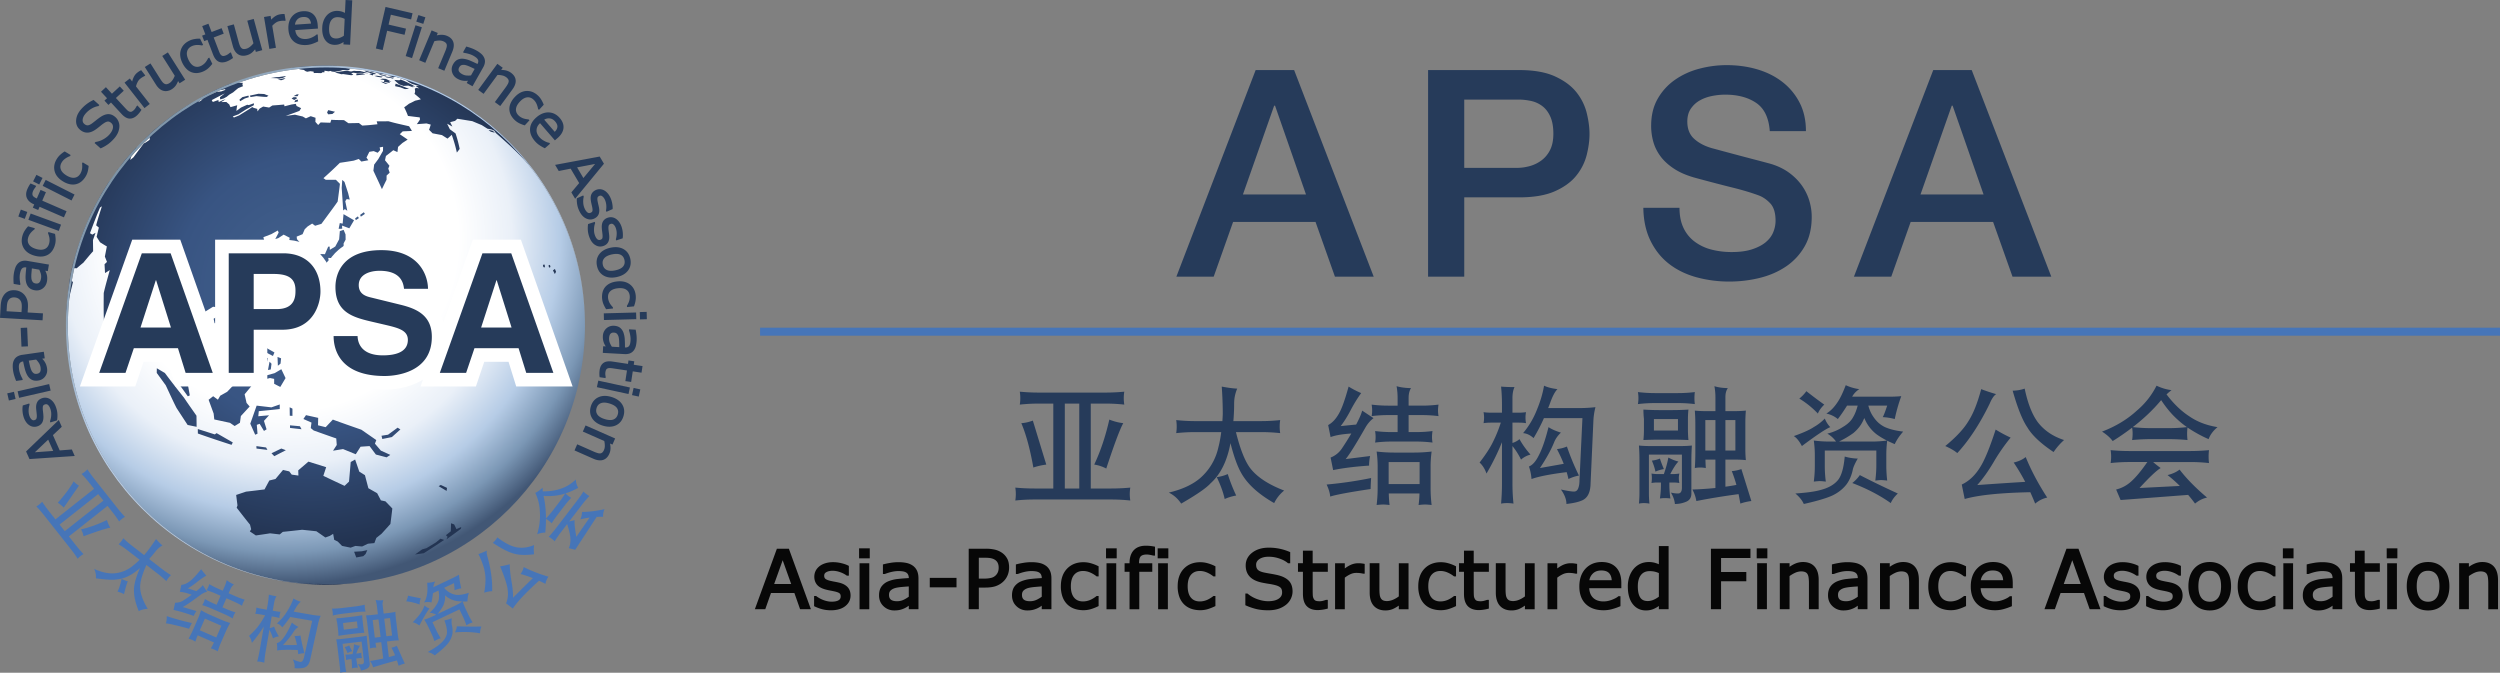
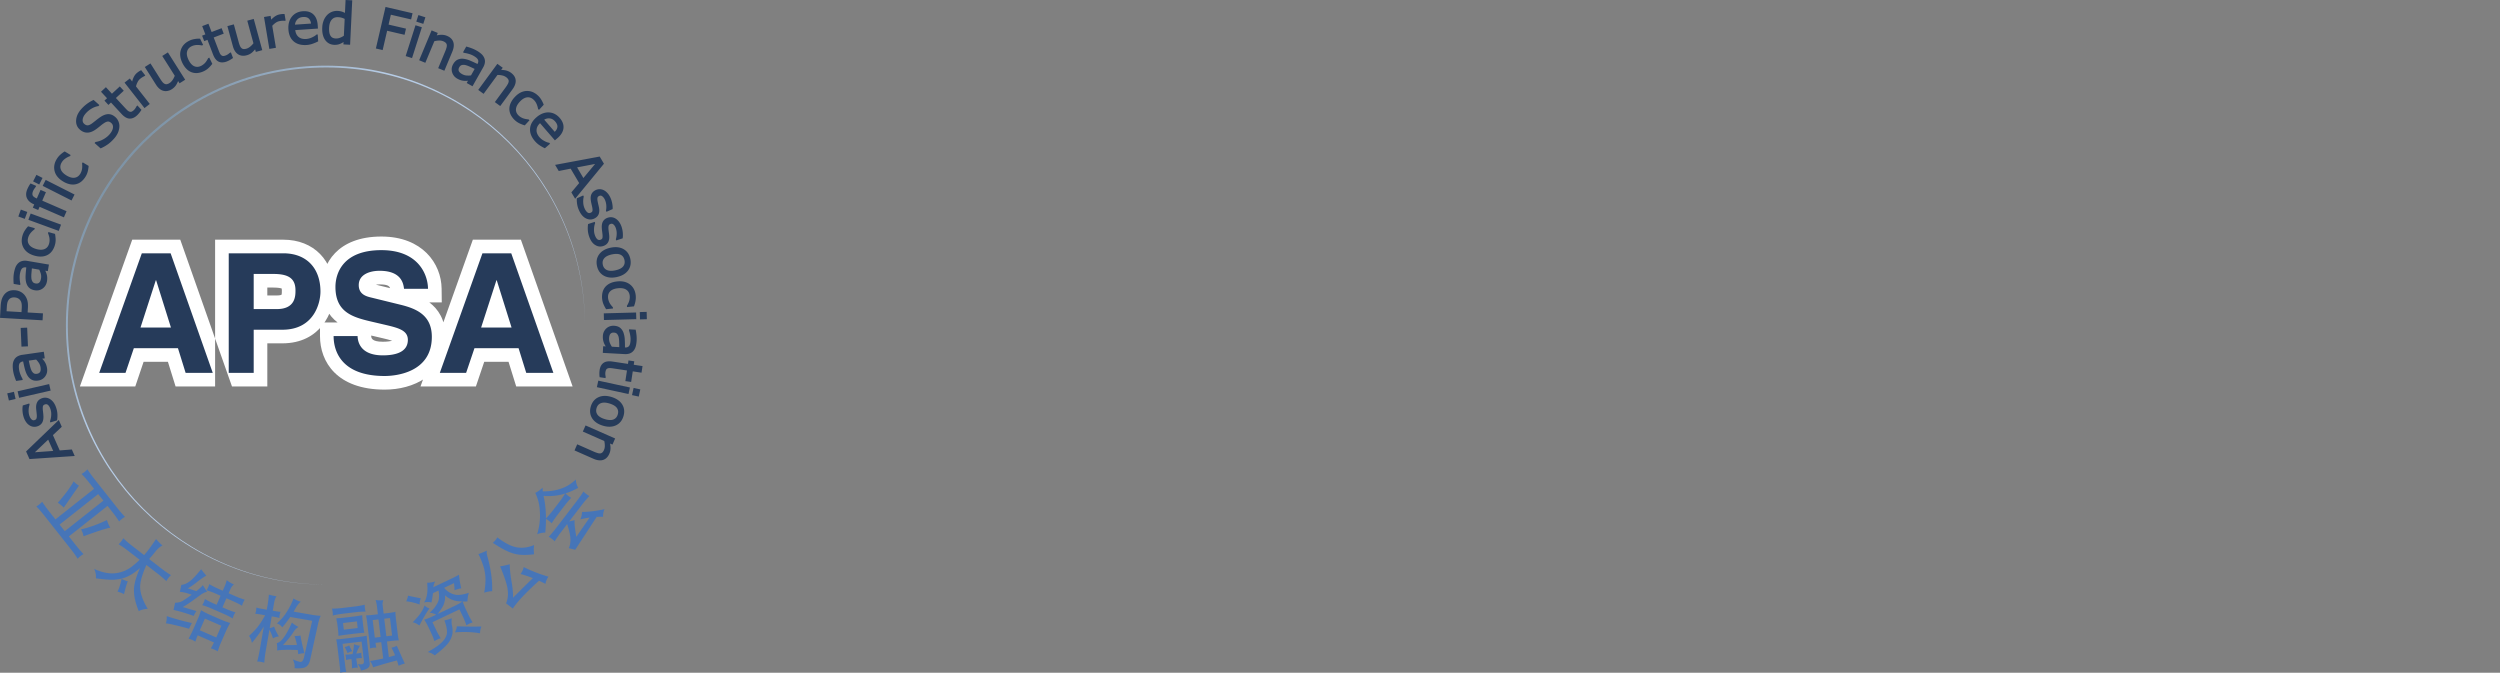
<svg xmlns="http://www.w3.org/2000/svg" viewBox="0 0 300 80.729">
  <rect x="0" y="0" width="300" height="80.729" fill="#808080" stroke="none" />
  <radialGradient id="a" cx="34.203" cy="28.573" r="41.574" gradientUnits="userSpaceOnUse">
    <stop offset="0" style="stop-color:#fff" />
    <stop offset=".5" style="stop-color:#fff" />
    <stop offset=".654" style="stop-color:#eaf0f8" />
    <stop offset=".793" style="stop-color:#b6cce6" />
    <stop offset=".907" style="stop-color:#7b97b5" />
    <stop offset="1" style="stop-color:#425775" />
  </radialGradient>
-   <circle cx="39.167" cy="39.122" r="31.026" fill="url(#a)" fill-rule="evenodd" clip-rule="evenodd" />
  <radialGradient id="b" cx="37.107" cy="34.926" r="34.669" gradientUnits="userSpaceOnUse">
    <stop offset="0" style="stop-color:#45648f" />
    <stop offset=".467" style="stop-color:#385482" />
    <stop offset=".874" style="stop-color:#233452" />
  </radialGradient>
-   <path fill="url(#b)" d="m43.521 8.8.31.119-.321.039-.735.078a.294.294 0 0 1 .031-.237l.715.001zm-.886 61.153c-.549.065-.636.072-1.727.152-.49.032-.622.035-1.652.056-.676 0-.676 0-1.651-.032-.566-.025-.566-.025-1.727-.127-.628-.064-.628-.064-1.894-.253-.742-.123-.742-.123-2.194-.443l.702.152 1.011.203.481.054c.517.081 1.21.177 1.729.246.34.023.791.041 1.131.055l.79.067.516-.019c1.194.035 1.454.03 2.552.008l.409.012a62.814 62.814 0 0 0 1.495-.132l.337-.038-.308.039zM13.609 41.921l-.326-.367.216-1.713.335.168.148 1.515-.373.397zm4.904-26.324c2.067-1.696 2.646-2.102 4.682-3.38l-.443.293.184-.077.334-.184.373-.156-.478.308.474-.237.401-.226-.283.324.373-.179c.087-.116.23-.249.328-.356l.418-.237.47-.195.647-.27.545-.05.429-.16.102-.134-.562.132-.16-.046-.821.303-.526.254-.432.168-.696.345.605-.343 1.256-.625.206-.101c.496-.227 1.068-.463 1.497-.648l.209-.083.192-.068c.188.031.517-.007.763-.042l.525.011-.036.257.083.143-.567.229c-.196.146-.444.359-.63.518l-.465.275-.311.258-.376.203-.404.111-.026-.272.579-.447c-.479.221-1.095.56-1.563.8l.126.225.671-.235.038.248.517-.245.317-.088-.539.333.624-.014c.1.097.244.212.353.3.031.102.1.227.143.323l.809-.23a5.247 5.247 0 0 0-.097.683l.557-.41.74-.333.188.041.613-.218-.004.228-.936.506-.909.589-.681.252.127.135.605-.241 1.26-.78.337-.239.151.094.446.129.038.303.261-.342.418-.243.714.123.391-.25a55.39 55.39 0 0 0 1.41-.113l.045.211.819-.21.536-.083.092.255c.162.083.382.183.547.26l-.198.325c-.489.193-1.151.431-1.649.603.334-.037.778-.098 1.112-.143.275.07.642.153.919.215l.388.227.577-.263.579.192-.017.491.333.375.298-.31c.349.017.814.031 1.163.04l.116-.355c.443.028.63.03 1.52.04l.531.37c.378-.001.883-.011 1.262-.021l.398.308c.724-.043.808-.051 1.83-.161l-.095-.354c.427.007.996.003 1.424-.003.749.209.88.239 2.465.597l.342.559c-.331.022-.775.038-1.106.052l-.354.344.944.644-.62.402-.531.476-.075.621-.5-.226c-.255.219-.616.488-.881.695l-.111.512.532.658-.139.347.169.482-.372.35-.003.497-.278.558-.277.577c-.303-.665-.718-1.549-1.026-2.213l.093-.734.499-.665.56-.979.011-.493-.413.073.067.308-.299.336-.483-.199-.519.086-.346.697.221.316-.836.155-.307-.31-.607.201c-.499.086-1.165.185-1.663.26a51.886 51.886 0 0 1-1.97 1.842l.273.195 1.218-.001.487.486c-.07.64-.189 1.491-.273 2.13-.397.579-.96 1.328-1.376 1.893l-.574.781-.758.227-.349-.263-.539.341-.358.345-.254.59-.709.29.033.305.364.423.341 1.117-.376.625-1.054.094.234-1.164-.188-.525-.52.032.267-.411.06-.361-.728-.372-.635.419-.366.112.407-.777-.104-.25-.773.435-.959.37.086.324.258.205.156.427 1.203-.138-.041.284-1.122.53-.23.544.722 1.234.011.921-.467.342.491.341-.659.841-1.204 1.479-1.325.829c-.814.174-1.904.385-2.721.545l-.1.429-.323-.053-.064-.66-.707-.08-1.172.727-.163.837c.402.683.974 1.57 1.392 2.242a71.362 71.362 0 0 0-.18 1.73c-.645.329-1.509.754-2.155 1.076l-.223-.796-.684-1.149-1.082-1.058-.622 1.853.713 1.773.988 1.186.393 2.216-.233.114-1.436-1.998-.056-1.07-.433-.97-.504-.797.357-1.243-.084-1.605.039-1.435-.76.124-.526-.021c.084-.444.173-.886.27-1.327-.23-.858-.472-2.017-.661-2.885-.515.083-1.203.177-1.72.254l-.273.482-.637.328-.701.637-1.247.705c-.22.765-.457 1.8-.649 2.573l-.911.957-.138-1.646c-.045-1.038-.034-2.424-.025-3.463.189-.832.502-1.926.726-2.75l-.572.36-.057-1.061.293-.277-.254-.643.238-1.219c-.254-.135-.574-.349-.82-.499l-.407-.649.266-1.114-.322-.264c.174-.696.473-1.605.689-2.288l-.221.148c-.4.908-.864 2.149-1.21 3.079l.276.173.39-.222-.308.874.019 1.34c-.374.402-.835.97-1.186 1.391-.246.183-.553.456-.787.655a7.604 7.604 0 0 1-.502-.043l.306-1.285.567-1.832.411-1.198.927-2.173c.369-.766.921-1.756 1.325-2.503l.712-1.135.817-1.068.685-.883.042-.174.338-.46.112-.152 1.478-1.674-.129.39-.553.768-.107.424.388-.321.694-.941.553-.74.131-.043.57-.375c-.023-.11.015-.26.023-.371l-.655.647.422-.564.36-.308.19-.241-.258.177-.88.743c.443-.428.949-.887 1.347-1.262zM8.692 32.05l-.141.619-.124.815c.069.13.22.266.329.365l-.267 1.091c-.156.601-.307 1.415-.432 2.024l-.137.908c.07-1.202.261-2.936.433-4.232.222-1.253.305-1.679.667-2.899l.119-.476.456-1.432c-.23.766-.425 1.405-.574 1.909l-.329 1.308zM33.19 9.388l-.706-.023.662-.107.337-.015.681-.1.171.025c-.122.051-.281.124-.402.179l-.441.096-.302-.055zm.161.184c.213-.059.502-.125.717-.178l.199.025-.277.129-.24.081-.399-.057zm1.98 2.698.08-.222.305-.109.063.221-.448.11zm4.556 1.408-.513.039-.124-.228.142-.277c.241.064.565.14.807.198l-.312.268zm-4.654-2.143.38-.209.233-.007-.135.226-.478-.01zm.08.463-.321-.174.217-.156.345-.007.076.153-.317.184zm24.075 3.928-.495-.121-.284-.226.523.113.256.234zm-45.341 4.555.077-.149.212-.273a4.036 4.036 0 0 0-.183.293l-.106.129zm52.534 12.406-.227-.439.235-.178.137.341-.145.276zM46.291 9.962l.279.087-.333.011c-.166-.084-.393-.184-.562-.262l.36.042.256.122zm19.705 22.165-.129-.067-.045-.209.154-.072.078.18-.058.168zm-.657-.019-.14-.069-.047-.243.168-.07.086.214-.067.168zM30.767 11.535l-.696.113a1.464 1.464 0 0 1-.086-.173l1.034-.225.684.031c.153.065.361.144.517.202l-.22.151c-.455-.019-.485-.023-1.233-.099zm-2.037.428.355-.306.728-.184.048.189-.479.154-.559.328a1.478 1.478 0 0 1-.093-.181zm12.872 11.928-.171.252.244 1.151-.283-.2-.207.16c-.048-.812-.124-1.895-.18-2.708l.067-.951.268.232.441 1.366.189.756-.368-.058zm.316 3.506-.874-.329.022.38-.43.012.14-.695.344.071.103-1.138 1.261.733-.566.966zm-.442 1.361-.24.445-.006 1.031-.162.366-.165.063-.853.319-.664-.035.055.29-.449.506-.3-.168.1-.503-.439-.064-1.096.293-.293-.378.739-.337.915-.098.375.017.39-.902.176-.012.023.388.652-.397.465-.863.083-.985.454-.152.229.551.011.625zm-3.04 3.195-.331-.137-.538.238.02-.621.857-.101-.008.621zm-1.658.895-.419-.092.226-.764-.266-.051-.153-.346.709-.406.438.51-.535 1.149zm-4.517 3.52-.619 1.141-.348-.598.212-.697.565-.547.319.047-.129.654zm3.087-.879-.255-.184.295-.457.221.095-.261.546zm-5.779 9.084-.278-.207 1.111-.948.24.112-1.073 1.043zM42.7 26.419l-.084-.215.328-.237.123.206-.367.246zm.603-.418-.089-.213.446-.321.127.203-.484.331zM26.312 38.768l-.564.016-.113-.528.539-.365.699.114-.561.763zm6.44 3.951-1.445-.746-.425-.866.571-1.856.861.14-.115 1.208-.367.246-.095.771 1.197.679-.182.424zm.882 3.713-.736-.376v-.591l-.502-.102-.715.184.245-.485 1.033-.286.799-.471.508 1.067-.632 1.06zm.032-2.802-.321.261-.043-1.058.429.165-.065.632zm-1.173.706-.335.063.186-.997.237.25-.088.684zm-.461-.892-.309-.025.172-.558.242.13-.105.453zm3.061 6.46-.319-.015-.015-1.014.334.161V49.904zm-.291 1.448-.002-.313 1.191.11.194.361-1.383-.158zm17.834 6.987.26-.144.743.35-.046.366-.957-.572zm-5.611-5.891-1.148.232-.098-.391.784-.124 1.15-.845.334.213-1.022.915zm-16.247 1.38-.014-.295 1.165.163.161.291-1.312-.159zm2.132.914-.33-.353 1.178-.567.545.202-1.393.718zm-3.557-7.43.234 1.039.372.43-1.056 1.144-.112.809-.635.389-.56-.384-1.883-.406-.075-.706-.604-1.652.545-.43.569.418.28-.48.832-.468.664-.698 1.291-.696.94.726-.802.965zm4.215 1.773c-.754.088-1.76.182-2.514.258l-.061.608 1.292-.117-.612.673.315 1.013-.312.192-.517-.855-.343.125.086 1.061-.277.127-.591-1.327.764-2.167 1.772.207 1-.348-.002.55zm-9.974 2.133-1.08-.223-1.33-2.037c-.412-.804-.909-1.901-1.293-2.719l-1.082-1.487.008-.561.97.571a108.9 108.9 0 0 0 2.29 2.956c.435.66 1.049 1.518 1.5 2.168l.017 1.332zm4.194 2.164a146.518 146.518 0 0 1-4.045-1.359l-.007-.539 2.043.646.21-.154 1.945 1.115-.146.291zm18.606 1.499-1.288-.335-.759-1.016-1.078.075-.58.905-1.526-.622-1.199.197.446-.687-.059-.784c-.816-.277-1.897-.667-2.708-.955l-.352-.287.087-.661-.973-.433.314-.46 1.463.326-.022.892.919.226.861-.911c1.022.377 2.395.856 3.424 1.214l1.791 1.244-.165.431.712.834 1.131.513-.439.294zm-.615 9.177-.619.49-.237.626-.767.072-.699.334-.81-.068-.571.208-1.031-.211-.512-.521-.427-.206-.129-.721-.404.249-.528.189-1.079-.748-1.711-.18c-.694.084-1.623.179-2.318.252l-.372.308-1.154-.133c-.511.086-1.197.18-1.71.256l-.72-.486.161-.257-.14-.553c-.493-.6-1.124-1.419-1.601-2.031l.096-.275-.158-1.257 1.186-.399c.666-.07 1.551-.184 2.216-.264l.577-1.073.738-.18.906-1.086.746.172.298.389.803.114-.021-.625 1.223-1.049 2.129.667-.34 1.038c.76.369 1.782.845 2.547 1.204l.534-.509c.065-.706.143-1.647.204-2.353l.529-.3.499 1.456.679.424.41 1.564 1.057.601.446.856.547.118.826.857c-.057.56-.159 1.302-.23 1.86l-1.069 1.181zm-1.907 2.423-.282.264-.838.153-.259-.69.922-.053.662-.139-.205.465zM46.65 8.827c.477.112 1.098.308 1.566.447l.142.034 1.173.394 1.189.452c.22.088.437.182.651.28 1.627.727 1.893.876 3.625 1.849 2.208 1.394 2.609 1.723 4.544 3.304 1.636 1.475 1.873 1.747 3.714 3.858l.522.667c-.197-.245-.473-.527-.673-.751l-1.021-1.041c-.741-.735-1.783-1.659-2.567-2.346l-.22-.305-.308-.135-.491-.09-.685-.43-1.136-.475-1.791-.29-.275.256-.588.155.26.526-.629-.344.329.67.682.496c.191.546.383 1.296.497 1.864l-.338.435a16.835 16.835 0 0 0-.613-2.135c-.141.149-.355.324-.507.463l-.668-.424-1.122-.213-.425-.424c.075-.18.144-.433.205-.62l-.509-.141c-.349.031-.816.061-1.165.086.126-.158.269-.385.381-.551l-.031-.261c-.425-.048-.989-.121-1.413-.175a8.269 8.269 0 0 0-.455-1.035c.18-.12.412-.294.58-.43.223-.1.513-.244.726-.362.211-.044.491-.115.699-.169-.219-.208-.531-.463-.763-.656.094-.264.084-.317.033-.606l.154-.112.37.061-.419-.291.403.007-.835-.25-.382-.211-.316-.238-.451-.14.366.041-1.112-.294-.387.025-.708-.18.454.008.333-.009-.27-.078.232.007-.958-.206-.369-.125.77.158zm2.825 1.357.345.216-.359-.052.164.153-.627-.231-.56.041-.552-.193c-.104-.102-.253-.227-.365-.321l-.204-.208.606.048.152-.096c.492.196.509.203 1.4.643zm-.381.487-.515.017-.537-.209-.622-.136a.848.848 0 0 1 .063-.305c.49.173 1.131.434 1.611.633zm-5.009-2.382.531.092.724.143-.44-.077c.791.209.934.257 1.618.484l-.323-.01-.771-.105-.348-.109.632.032-.795-.079-.511-.12.164-.025-.584-.127c-.06-.048-.158-.08-.226-.115l-.436-.091.765.107zm-3.272.302.525-.072.354-.017.44.078.342-.086.289.027.451.003c.371.086.406.096.989.272l-.899-.055-.603.031-.266-.047-.293.05c.081.056.185.14.255.209l-.249.044-.357-.051-.609-.089-.224.022a5.786 5.786 0 0 0-.763-.195c.2-.075.438-.102.618-.124zm3.988.127c.117.039.261.118.374.168l-.394.028-.058.141-.406-.161.143-.059.247-.009c-.209-.06-.488-.131-.697-.185l-.29-.12.157-.025c.28.061.647.153.924.222zm6.05 57.67-1.045.153.848-.61.528-.151 1.133-.689.541-.446.446.144a97.991 97.991 0 0 1-2.451 1.599zm2.724-1.66.134-.313-.198-.192.587-.463.027-.965.377.137.272.568.576-.261-.049.22c-.508.393-1.209.888-1.726 1.269zM36.644 8.526l-.177-.133-.414-.061-.528-.151.438-.088-.255-.002-.531.057-.181.004.246-.038-.207.02.145-.018.254-.031c.585-.068.585-.068 1.727-.152.475-.032.631-.035 1.653-.056.46.001 1.074.013 1.534.026l.18.017.279.019.015.144c.475.047.502.051 1.219.156l-.181.177-.214.018-.506-.037-.304.099c-.199.028-.462.088-.657.128l-.349-.037-.168-.078-.23.05-.489-.078-.02.199-.21-.016-.138.105-.158.003c-.313-.014-.364-.013-.763-.009l-.023-.17-.382-.051-.388.068-.217-.084zm10.666.813-.196.098-.25-.081-.457-.059-.31-.14.394.052.819.13zm-1.385-.144-.167.101-.46-.075-.37-.111.288-.028.709.113zm.478-.099-.161.032-.463-.085-.357-.133.248-.008.733.194zm.571.704-.292-.041c.036.056.076.139.108.198l-.728-.139c.027-.057.045-.143.059-.205l-.51-.097.267-.076.419.025c.206.093.475.231.677.335z" />
  <linearGradient id="c" x1="15.233" x2="28.435" y1="19.375" y2="30.26" gradientUnits="userSpaceOnUse">
    <stop offset="0" style="stop-color:#7e94a7" />
    <stop offset="1" style="stop-color:#b6cce6" />
  </linearGradient>
  <path fill="url(#c)" d="M39.05 7.878c17.2 0 31.142 13.939 31.142 31.134-.058-17.085-13.927-30.916-31.025-30.916-17.135 0-31.025 13.89-31.025 31.026 0 17.096 13.828 30.962 30.909 31.025-17.2 0-31.142-13.94-31.142-31.135C7.908 21.817 21.85 7.878 39.05 7.878z" />
  <path fill="#FFF" d="m21.069 46.375-.919-2.957h-2.918l-.999 2.957H9.587l6.28-17.612h5.765l6.206 17.612h-6.769zm11.009 0v-5.174h1.802c4.556 0 6.209-3.713 6.209-6.209 0-3.726-2.447-6.229-6.089-6.229h-8.187v17.612h6.265zm0-10.92v-.947h.743c.603 0 .882.077.986.117.008.044.016.117.016.227 0 .12 0 .439-.037.514-.002.001-.138.09-.566.09h-1.142zm21.376 4.971c0-2.075-.88-3.345-1.936-4.139h1.495l-.019-1.653c-.034-3.01-2.311-6.25-7.228-6.25-5.276 0-7.148 3.259-7.148 6.049 0 2.129.8 3.426 1.889 4.259h-2.108v1.634c0 3.108 2.041 6.428 7.768 6.428 3.361 0 7.287-1.657 7.287-6.328zm-8.911-.162 1.426.333c.274.065.743.176 1.088.29-.213.061-.562.122-1.111.122-1.385 0-1.396-.471-1.402-.723l-.001-.022zm.568-6.102c.124-.02.27-.033.436-.033.928 0 1.176.184 1.263.451l-1.699-.418zm23.601 12.213-6.206-17.612h-5.765l-6.28 17.612h6.647l.999-2.957h2.918l.919 2.957h6.768z" />
  <path fill="#263B5A" d="M15.061 44.741h-3.156l5.114-14.344h3.456l5.055 14.344h-3.256l-.919-2.957H16.06l-.999 2.957zm1.798-5.434h3.655l-1.778-5.674h-.04l-1.837 5.674zm13.585 5.434h-2.996V30.397H34c2.777 0 4.455 1.778 4.455 4.595 0 1.299-.72 4.575-4.575 4.575h-3.436v5.174zm2.777-7.652c2.237 0 2.237-1.598 2.237-2.238 0-1.398-.779-1.977-2.637-1.977h-2.377v4.215h2.777zm9.689 3.237c.02.799.419 2.317 3.036 2.317 1.419 0 2.997-.339 2.997-1.858 0-1.119-1.079-1.418-2.597-1.778l-1.538-.359c-2.318-.54-4.555-1.059-4.555-4.215 0-1.598.859-4.415 5.514-4.415 4.395 0 5.574 2.877 5.594 4.635h-2.877c-.08-.639-.32-2.158-2.937-2.158-1.139 0-2.497.42-2.497 1.718 0 1.119.919 1.358 1.518 1.498l3.496.859c1.958.479 3.756 1.279 3.756 3.856 0 4.315-4.395 4.694-5.654 4.694-5.234 0-6.133-3.016-6.133-4.794h2.877zm13.025 4.415h-3.156l5.114-14.344h3.456l5.055 14.344h-3.256l-.919-2.957h-5.294l-1 2.957zm1.798-5.434h3.655l-1.778-5.674h-.04l-1.837 5.674zM7.166 54.051l-.814-1.837 1.062-1-.36-.814-3.923 3.775.405.913 5.432-.369-.348-.782-1.454.114zm-1.384-1.294.6 1.355-2.194.16 1.594-1.515zm-2.665-2.13a2.182 2.182 0 0 1-.289-.61 2.974 2.974 0 0 1-.126-.687 2.7 2.7 0 0 1 .022-.619l.009-.054.775-.24.043.145-.01.028a2.162 2.162 0 0 0-.106.617c-.009.23.018.448.079.645.063.201.155.361.273.474.108.102.22.133.354.088.12-.037.196-.097.231-.185.041-.1.054-.251.041-.448a9.647 9.647 0 0 0-.039-.389 8.498 8.498 0 0 1-.036-.366c-.024-.312.022-.578.138-.79.12-.218.323-.373.602-.461a1.1 1.1 0 0 1 .997.166c.305.214.535.565.684 1.044.083.267.128.527.134.774.006.251-.006.456-.035.629l-.008.055-.807.251L6 50.547l.01-.027c.08-.223.126-.46.137-.705a1.93 1.93 0 0 0-.077-.671c-.076-.246-.175-.426-.293-.536-.108-.101-.228-.127-.381-.078-.115.036-.189.091-.224.17-.028.061-.057.192-.033.475.007.089.02.206.037.348.017.146.029.282.034.405.015.354-.043.631-.172.826-.13.196-.324.335-.575.413a1.107 1.107 0 0 1-.478.041 1.122 1.122 0 0 1-.467-.18 1.44 1.44 0 0 1-.401-.401zm2.874-3.737-3.698.848-.179-.781.087-.021 3.697-.847.179.78-.086.021zm-4.317.127.197.859-.804.184-.197-.859.804-.184zm1.037-1.506-.015-.062a4.13 4.13 0 0 1-.268-.578 2.526 2.526 0 0 1-.165-.89c0-.112.017-.213.05-.297s.084-.15.156-.203.172-.089.297-.108l.011-.002c.065.326.134.635.208.92.083.318.193.586.326.8.138.219.311.382.514.484.203.102.457.134.753.091a1.21 1.21 0 0 0 .848-.501c.199-.279.274-.6.223-.952a2.068 2.068 0 0 0-.124-.483 1.834 1.834 0 0 0-.185-.35 1.677 1.677 0 0 0-.209-.262l-.07-.073L5.37 43l-.113-.791-2.577.37a1.536 1.536 0 0 0-.613.207 1.065 1.065 0 0 0-.376.404 1.405 1.405 0 0 0-.157.564c-.016.201-.005.438.033.704.033.227.086.455.159.678.071.22.133.392.186.515l.027.062.786-.113-.014-.089zm1.958-1.954c.103.156.17.337.199.54.034.239.013.422-.064.545-.074.119-.199.19-.383.217-.163.022-.293-.004-.396-.084a.911.911 0 0 1-.269-.363 3.39 3.39 0 0 1-.178-.575c-.049-.211-.09-.398-.125-.563l.884-.126c.122.122.234.26.332.409zm-2.187-4.208.778-.032.095 2.245-.778.033-.095-2.246zm2.674-1.745-1.838-.107.033-.567c.021-.363-.006-.671-.081-.916a1.749 1.749 0 0 0-.365-.659 1.562 1.562 0 0 0-.495-.368 1.678 1.678 0 0 0-.634-.158c-.299-.018-.557.023-.764.121a1.43 1.43 0 0 0-.529.435 1.816 1.816 0 0 0-.28.56 3.403 3.403 0 0 0-.122.768L0 38.14l5.108.297.048-.833zM1.743 35.69c.135.008.256.035.36.081a.838.838 0 0 1 .474.594c.036.16.046.37.031.625l-.027.464L.79 37.35l.032-.56c.012-.2.036-.366.072-.493a.982.982 0 0 1 .154-.324.669.669 0 0 1 .286-.225.93.93 0 0 1 .409-.058zm-.101-1.621.779.132.023-.136-.003-.016a4.244 4.244 0 0 1-.079-.632 2.615 2.615 0 0 1 .027-.532c.022-.128.052-.251.089-.366a.792.792 0 0 1 .139-.267.444.444 0 0 1 .211-.146.678.678 0 0 1 .316-.012l.011.002c-.038.334-.066.649-.082.939-.018.324.004.614.066.862.065.252.18.46.341.619.163.16.395.267.689.316.082.014.163.021.241.021.265 0 .506-.08.719-.239.274-.206.443-.487.503-.838a1.9 1.9 0 0 0-.158-1.202l-.044-.091.308.052.134-.786-2.566-.436a1.527 1.527 0 0 0-.647.009c-.185.049-.348.14-.482.27a1.418 1.418 0 0 0-.322.489 3.904 3.904 0 0 0-.239 1.375c0 .234.007.417.02.547l.006.066zm2.621-.055c-.162-.028-.276-.093-.351-.201a.913.913 0 0 1-.145-.427 3.42 3.42 0 0 1 .007-.602c.018-.215.036-.407.053-.575l.88.15c.079.155.143.32.191.492.05.18.058.373.023.574-.04.237-.117.405-.228.499-.105.093-.245.123-.43.09zm-.884-5.502c-.089.317-.056.588.104.829.161.242.455.424.874.543.407.115.747.113 1.012-.005.262-.117.434-.332.526-.658a1.606 1.606 0 0 0 .026-.716 2.834 2.834 0 0 0-.145-.485l-.013-.029.041-.148.801.226.009.055c.04.232.061.45.064.646a2.2 2.2 0 0 1-.085.621 2.315 2.315 0 0 1-.326.704 1.582 1.582 0 0 1-.528.481 1.69 1.69 0 0 1-.72.207 1.77 1.77 0 0 1-.147.006c-.228 0-.476-.037-.741-.112-.603-.17-1.037-.475-1.289-.908-.253-.433-.303-.931-.148-1.478.06-.211.149-.414.266-.6.117-.187.243-.354.374-.495l.037-.04.804.226-.04.148-.025.018c-.187.137-.345.29-.471.456a1.524 1.524 0 0 0-.26.508zm3.588-.834-3.563-1.302.275-.753.083.031 3.563 1.303-.275.752-.083-.031zm-3.992-1.416-.775-.284.303-.827.775.283-.303.828zm.255-2.491c-.139-.317-.12-.681.054-1.082a3.394 3.394 0 0 1 .341-.615l.041-.061.672.292-.061.133a3.164 3.164 0 0 0-.158.215 1.543 1.543 0 0 0-.137.241c-.096.221-.119.402-.067.538.052.133.209.258.469.371l.034.015.448-1.031.644.279-.44 1.013 2.918 1.267-.32.735-2.918-1.267-.168.386-.644-.279.168-.387-.031-.014c-.422-.182-.706-.434-.845-.749zm1.478-1.632-.736-.372.398-.787.736.372-.398.787zm3.876 1.918-3.463-1.754.362-.715 3.463 1.754-.362.715zm1.343-4.575.711.43-.006.056a3.896 3.896 0 0 1-.111.641 2.166 2.166 0 0 1-.248.575 2.301 2.301 0 0 1-.501.592 1.618 1.618 0 0 1-.638.324c-.121.03-.249.045-.38.045a1.9 1.9 0 0 1-.369-.037 2.576 2.576 0 0 1-.827-.34c-.536-.325-.873-.734-1.001-1.219-.128-.486-.044-.978.251-1.464a2.34 2.34 0 0 1 .417-.509c.162-.148.327-.274.492-.377l.046-.029.716.434-.079.131-.029.011a2.266 2.266 0 0 0-.575.313 1.52 1.52 0 0 0-.386.42c-.171.282-.21.553-.12.827.089.276.324.53.697.756.362.219.689.309.977.265.284-.043.507-.205.681-.493a1.64 1.64 0 0 0 .216-.683 2.762 2.762 0 0 0-.01-.507l-.005-.032.081-.13zm4.287-4.913c.086.204.124.419.113.638-.013.236-.07.476-.17.713a2.79 2.79 0 0 1-.492.739c-.24.27-.485.494-.728.665a4.914 4.914 0 0 1-.812.46l-.052.024-.724-.645.111-.125.032-.005c.308-.046.613-.153.904-.316.291-.163.533-.351.717-.558.257-.288.404-.563.439-.815.032-.242-.033-.432-.201-.581-.143-.128-.273-.187-.402-.179-.132.01-.288.074-.464.19a4.673 4.673 0 0 0-.432.324c-.149.124-.315.255-.495.389-.375.275-.729.42-1.054.429h-.032c-.318 0-.619-.125-.895-.37-.33-.293-.478-.676-.44-1.141.036-.454.241-.894.61-1.309a4.428 4.428 0 0 1 1.434-1.08l.052-.024.69.613-.111.126-.032.005a2.207 2.207 0 0 0-.758.279 2.805 2.805 0 0 0-.72.579c-.221.248-.348.494-.379.731-.029.228.03.403.179.536.136.122.269.181.405.181h.003c.138-.001.314-.076.522-.223.116-.084.276-.208.481-.372.202-.163.387-.3.548-.409.331-.219.643-.333.928-.341h.029c.282 0 .563.122.834.363.155.135.276.307.362.509zm2.272-1.915.488.528-.036.058a3.289 3.289 0 0 1-.496.607c-.276.257-.563.386-.851.386l-.054-.001c-.305-.017-.622-.201-.941-.547l-1.277-1.381-.31.287-.476-.516.309-.286-.722-.782.588-.544.723.783.944-.873.477.515-.946.873 1.086 1.174c.13.141.235.248.314.321a.658.658 0 0 0 .244.143.348.348 0 0 0 .225.006.875.875 0 0 0 .294-.2c.069-.064.133-.142.188-.23.071-.112.104-.175.12-.208l.019-.026.09-.087zm-.166-2.285 1.651 2.106-.63.495-2.395-3.056.631-.495.281.358c.064-.235.137-.43.218-.581.104-.192.239-.354.403-.482a2.233 2.233 0 0 1 .393-.257l.067-.037.497.634-.096.075a3.16 3.16 0 0 0-.251.135 2.647 2.647 0 0 0-.244.174c-.14.11-.253.249-.335.414a2.244 2.244 0 0 0-.19.517zm3.874-4.006 2.027 3.206-.677.428-.172-.272c-.075.186-.16.352-.252.495a1.623 1.623 0 0 1-.495.48 1.373 1.373 0 0 1-.734.235c-.099 0-.198-.014-.296-.04-.331-.09-.629-.342-.885-.749l-1.332-2.107.677-.429 1.174 1.858c.102.16.191.286.274.384a.788.788 0 0 0 .25.207.444.444 0 0 0 .258.047.952.952 0 0 0 .35-.152c.126-.08.245-.202.354-.364.104-.154.19-.321.257-.498l-1.503-2.376.677-.428.048.075zm4.919.55.364.748-.035.044c-.142.18-.29.341-.441.478-.15.138-.326.255-.52.349a2.296 2.296 0 0 1-.742.225 1.59 1.59 0 0 1-.711-.074 1.692 1.692 0 0 1-.634-.4 2.572 2.572 0 0 1-.51-.733c-.274-.563-.334-1.09-.179-1.567.155-.477.493-.845 1.005-1.095.197-.096.407-.163.625-.2.212-.037.423-.053.618-.051l.055.001.365.751-.135.069-.031-.007c-.225-.049-.444-.063-.653-.049a1.58 1.58 0 0 0-.554.145c-.296.144-.476.35-.549.63-.074.28-.015.621.176 1.014.185.38.412.633.676.753.262.117.537.103.841-.045a1.636 1.636 0 0 0 .552-.457 2.793 2.793 0 0 0 .266-.432l.013-.028.138-.069zm2.593-.626.256.671-.056.04c-.1.072-.214.143-.339.214a2.579 2.579 0 0 1-.347.165 1.557 1.557 0 0 1-.553.112.994.994 0 0 1-.43-.092c-.277-.13-.503-.418-.67-.857l-.672-1.757-.393.15-.251-.656.393-.15-.38-.994.749-.286.38.994 1.202-.459.251.656-1.202.459.571 1.494c.071.185.127.32.172.415a.655.655 0 0 0 .173.223.36.36 0 0 0 .207.09c.084.007.197-.019.347-.077.087-.033.174-.081.26-.144.09-.065.154-.115.188-.148l.03-.019.114-.044zm2.742-4.014 1.023 3.745-.773.211-.085-.311a2.963 2.963 0 0 1-.386.4c-.172.144-.378.25-.613.313-.147.04-.288.06-.422.06-.228 0-.435-.059-.62-.176-.289-.183-.501-.511-.628-.975l-.657-2.405.773-.211.58 2.12c.048.175.098.326.149.447a.78.78 0 0 0 .178.271.437.437 0 0 0 .234.12.949.949 0 0 0 .379-.043c.143-.039.292-.121.444-.244.144-.117.275-.252.39-.401l-.741-2.712.775-.209zm3.696-.593.133.794-.12.021a2.748 2.748 0 0 0-.285-.002 2.925 2.925 0 0 0-.298.035c-.175.029-.34.097-.492.203a2.464 2.464 0 0 0-.412.366l.441 2.639-.791.133-.639-3.829.79-.133.075.449c.168-.175.326-.311.47-.405.182-.119.379-.197.585-.231a2.153 2.153 0 0 1 .468-.037l.075-.003zm3.828 2.467-.023.024c-.094.096-.262.202-.499.314a1.98 1.98 0 0 1-.717.194 1.607 1.607 0 0 1-.498-.041 1.045 1.045 0 0 1-.392-.194 1.028 1.028 0 0 1-.285-.365 1.44 1.44 0 0 1-.126-.466l2.721-.185-.029-.426c-.038-.557-.212-.985-.518-1.273-.307-.289-.726-.415-1.25-.382-.562.038-1.009.258-1.33.654-.318.394-.458.911-.416 1.535.044.633.26 1.118.644 1.441.338.285.78.429 1.316.429a2.748 2.748 0 0 0 .922-.148c.219-.076.433-.167.637-.269l.053-.027-.056-.827-.154.012zm-.649-1.319-1.925.131a1.03 1.03 0 0 1 .259-.6c.17-.193.403-.297.715-.318a1.3 1.3 0 0 1 .106-.004c.252 0 .447.066.583.197.141.135.229.335.262.594zm4.071-1.279a2.403 2.403 0 0 0-.355-.151 2.046 2.046 0 0 0-.537-.09 1.641 1.641 0 0 0-1.239.488 2.046 2.046 0 0 0-.411.636 2.541 2.541 0 0 0-.182.862c-.03.619.083 1.12.337 1.488.259.375.628.577 1.096.599l.087.002c.207 0 .405-.036.588-.107.152-.059.302-.138.447-.236l-.014.29.801.039.256-5.332L41.469 0l-.075 1.549zm-.408.572c.11.03.235.079.374.146l-.097 2.022c-.147.1-.304.182-.466.243a1.223 1.223 0 0 1-.507.087c-.302-.015-.509-.124-.633-.334-.13-.22-.185-.544-.164-.963.02-.423.127-.748.318-.965.176-.2.404-.297.695-.297a1.91 1.91 0 0 1 .48.061zm7.732 1.314-.172.742-2.09-.486-.538 2.317-.813-.189L46.261.835l3.245.754-.172.742-2.432-.565-.274 1.184 2.09.485zm1.905-.163-1.179 3.699-.764-.243 1.18-3.699.763.243zm.172-.409-.84-.268.251-.785.84.268-.251.785zm3.487 3.326-.96 2.301-.74-.308.847-2.029c.064-.153.115-.302.153-.443a.794.794 0 0 0 .032-.327.42.42 0 0 0-.117-.236.946.946 0 0 0-.318-.199 1.173 1.173 0 0 0-.504-.082 2.613 2.613 0 0 0-.554.078l-1.082 2.593-.74-.309 1.495-3.582.74.308-.122.294c.186-.044.37-.069.549-.072h.03c.227 0 .445.043.649.128.392.163.646.413.755.74.107.324.069.709-.113 1.145zm3.909 1.284a1.066 1.066 0 0 0-.091-.545 1.402 1.402 0 0 0-.351-.468 3.184 3.184 0 0 0-.577-.402 4.043 4.043 0 0 0-.636-.289 5.99 5.99 0 0 0-.521-.166l-.065-.018-.389.689.107.06.03.011c.218.032.428.08.622.14.191.06.355.129.491.206.113.063.218.133.314.207a.825.825 0 0 1 .205.221.456.456 0 0 1 .066.249.659.659 0 0 1-.097.301l-.005.009a16.536 16.536 0 0 0-.855-.395 2.886 2.886 0 0 0-.834-.23 1.28 1.28 0 0 0-.697.111c-.207.099-.385.281-.532.541-.18.319-.22.647-.12.976.1.328.308.583.618.758.163.092.318.159.459.197a1.998 1.998 0 0 0 .724.061l.101-.011-.153.274.695.392 1.279-2.267a1.53 1.53 0 0 0 .212-.612zm-1.233.799-.439.777c-.173.022-.35.026-.527.013a1.31 1.31 0 0 1-.548-.173c-.209-.118-.341-.247-.392-.383-.05-.132-.03-.274.062-.437.081-.143.181-.229.307-.262a.804.804 0 0 1 .199-.024c.08 0 .164.01.252.031.147.037.337.108.565.212.196.091.369.173.521.246zm4.544 2.443-1.474 2.01-.647-.473 1.301-1.772c.1-.137.185-.27.252-.394a.808.808 0 0 0 .109-.31.423.423 0 0 0-.059-.258.954.954 0 0 0-.261-.267 1.233 1.233 0 0 0-.471-.199 2.177 2.177 0 0 0-.557-.055l-1.662 2.266-.646-.474.053-.072 2.244-3.058.647.474-.189.257c.193 0 .377.021.55.059.231.052.443.147.629.284.343.252.532.554.561.897.028.338-.1.704-.38 1.085zm1.922 3.611.112.105-.562.612-.054-.016a4.027 4.027 0 0 1-.607-.236 2.205 2.205 0 0 1-.515-.355 2.284 2.284 0 0 1-.481-.609 1.614 1.614 0 0 1-.192-.689 1.709 1.709 0 0 1 .14-.736 2.57 2.57 0 0 1 .496-.743c.424-.461.893-.711 1.392-.741.507-.026.968.15 1.386.535.16.147.3.318.415.508.112.186.204.373.273.556l.019.052-.565.615-.114-.101-.005-.031a2.294 2.294 0 0 0-.195-.626 1.528 1.528 0 0 0-.335-.462c-.243-.223-.498-.318-.787-.281-.288.034-.584.214-.879.534-.286.311-.438.615-.452.905-.014.287.1.538.349.767a1.628 1.628 0 0 0 .626.346 2.844 2.844 0 0 0 .5.09l.035.001zm1.378.456 1.785 2.062.323-.279c.422-.365.659-.762.705-1.179.045-.42-.105-.833-.447-1.228-.368-.425-.813-.65-1.323-.668l-.06-.001c-.485 0-.962.199-1.416.592-.48.415-.737.88-.764 1.382-.027.5.17.997.586 1.477.162.187.342.348.537.479.188.126.39.243.6.347l.053.026.624-.541-.099-.119-.035-.004c-.134-.017-.319-.088-.552-.209s-.43-.275-.586-.456a1.548 1.548 0 0 1-.267-.423 1.022 1.022 0 0 1-.081-.429 1.05 1.05 0 0 1 .12-.448c.067-.13.166-.257.297-.381zm.502-.421c.198-.121.405-.171.635-.155.256.019.48.143.684.379.199.23.287.454.261.667-.023.194-.13.385-.317.567l-1.263-1.458zm3.712 9.491 3.417-4.158.039-.048-.509-.861-5.352 1 .436.737 1.431-.283 1.022 1.73-.938 1.117.454.766zm.989-2.488-.754-1.276 2.161-.415-1.407 1.691zm2.455 1.463c.154.076.304.194.444.353.14.157.257.344.359.572.092.208.161.432.204.667.044.232.061.44.051.617l-.003.054-.74.329-.062-.139.007-.029a2.16 2.16 0 0 0 .034-.625 1.948 1.948 0 0 0-.154-.632 1.087 1.087 0 0 0-.326-.439c-.118-.089-.234-.105-.362-.047-.115.051-.183.121-.208.213-.029.104-.025.254.012.449.022.114.05.241.083.381.034.143.06.262.079.36.06.306.044.576-.045.801-.095.231-.278.408-.545.527-.15.067-.302.1-.454.1-.185 0-.371-.05-.556-.149-.327-.176-.597-.498-.801-.957a2.826 2.826 0 0 1-.223-.753 3.468 3.468 0 0 1-.039-.629l.003-.055.77-.342.063.138-.007.03a2.417 2.417 0 0 0-.054.717c.017.244.069.465.155.657.104.235.223.403.353.498.118.087.244.098.387.033.11-.049.177-.112.203-.195.021-.063.033-.197-.023-.476a9.193 9.193 0 0 0-.077-.341 5.84 5.84 0 0 1-.08-.398c-.056-.35-.03-.633.075-.84.106-.21.282-.37.522-.477a1.096 1.096 0 0 1 .955.027zm.961 3.244c.159.019.318.077.47.173.147.092.284.225.407.395s.223.373.3.606c.07.215.117.444.137.683.02.24.016.448-.011.621l-.009.053-.77.253-.047-.145.009-.027c.059-.178.09-.386.096-.618a1.916 1.916 0 0 0-.089-.644c-.066-.2-.16-.358-.281-.469-.109-.1-.221-.127-.355-.083-.119.039-.193.102-.227.191-.04.1-.051.251-.034.448.011.116.026.245.045.388.02.146.034.267.042.366.029.311-.013.577-.124.792-.118.221-.318.379-.596.47-.12.04-.24.059-.357.059-.221 0-.436-.07-.642-.209-.309-.208-.545-.555-.701-1.033a2.832 2.832 0 0 1-.148-.771 3.599 3.599 0 0 1 .024-.63l.008-.054.801-.264.047.144-.009.028a2.448 2.448 0 0 0-.126.708c-.007.246.023.471.088.669.08.244.182.422.302.531.11.098.23.12.382.072.115-.038.187-.095.222-.175.027-.061.052-.193.024-.475a9.076 9.076 0 0 0-.042-.348 5.646 5.646 0 0 1-.041-.404c-.021-.354.033-.632.159-.829.126-.198.317-.34.568-.422.158-.052.319-.069.478-.05zm-.16 3.656c-.61.13-1.066.393-1.355.784-.292.393-.382.865-.268 1.402.113.532.387.924.814 1.166.275.156.593.235.949.235.192 0 .394-.022.608-.068.609-.13 1.066-.394 1.356-.785.293-.396.384-.866.271-1.398-.114-.535-.389-.929-.817-1.171-.426-.24-.951-.294-1.558-.165zm-.754 1.269c.181-.217.492-.373.924-.466.193-.041.369-.061.526-.061.206 0 .38.035.52.106.244.122.393.33.459.636.064.303.011.553-.162.764-.175.215-.49.372-.937.467-.436.092-.785.076-1.037-.05-.249-.124-.401-.329-.464-.629-.064-.302-.008-.553.171-.767zm3.098 3.144c.395.311.624.755.682 1.32.022.219.013.44-.027.657-.038.21-.094.411-.165.597l-.019.051-.833.085-.015-.152.016-.026c.122-.195.213-.396.269-.597.055-.198.074-.389.056-.568-.034-.328-.165-.568-.402-.733-.238-.166-.577-.226-1.012-.184-.421.044-.737.17-.939.377-.201.206-.282.469-.247.805a1.632 1.632 0 0 0 .239.675 2.797 2.797 0 0 0 .314.398l.022.022.017.153-.829.085-.029-.048a4.08 4.08 0 0 1-.297-.578 2.23 2.23 0 0 1-.149-.608 2.315 2.315 0 0 1 .044-.774c.058-.241.163-.457.314-.642.149-.186.348-.34.592-.458.24-.117.53-.193.864-.228.624-.062 1.14.063 1.534.371zm1.192 4.189-.023-.881.824-.022.023.881-.824.022zm-4.345-.725 3.881-.104.021.801-3.881.104-.021-.801zm3.827 1.961-.79-.044-.008.138.005.016c.068.214.118.422.149.619a2.473 2.473 0 0 1-.014.905.786.786 0 0 1-.108.281.447.447 0 0 1-.193.17.68.68 0 0 1-.312.047l-.011-.001c0-.334-.007-.651-.023-.942a2.873 2.873 0 0 0-.162-.849 1.318 1.318 0 0 0-.408-.577c-.18-.14-.423-.22-.72-.237-.359-.015-.678.089-.93.325a1.28 1.28 0 0 0-.407.889 1.94 1.94 0 0 0 .345 1.261l-.312-.017-.044.797 2.599.145c.042.002.082.004.122.004.199 0 .373-.029.519-.085a1.06 1.06 0 0 0 .449-.323c.12-.145.209-.32.265-.521.055-.197.091-.431.107-.696.012-.226.005-.46-.022-.697a7.204 7.204 0 0 0-.081-.541l-.015-.067zm-1.964 2.092-.89-.05a2.657 2.657 0 0 1-.245-.467 1.329 1.329 0 0 1-.088-.568c.014-.241.07-.416.169-.521.096-.103.232-.153.42-.137.164.009.285.061.37.159a.918.918 0 0 1 .193.408c.032.147.052.348.059.6.007.215.011.407.012.576zm1.736 2.115 1.052.159-.12.792-1.052-.159-.193 1.272-.694-.104.192-1.273-1.581-.239a5.083 5.083 0 0 0-.445-.054.708.708 0 0 0-.28.04.35.35 0 0 0-.179.136c-.032.046-.075.142-.105.339a1.136 1.136 0 0 0-.003.298c.013.111.025.19.036.236l.004.017-.02.139-.71-.107-.008-.067a3.268 3.268 0 0 1 .008-.784c.06-.397.217-.689.467-.866.25-.177.61-.23 1.076-.161l1.86.281.063-.416.693.104-.061.417zm-.021 2.783.806.174-.186.861-.807-.174.187-.861zm-4.235-.876 3.794.821-.169.784-3.795-.822.17-.783zm1.586 1.96c-.596-.182-1.122-.173-1.565.029-.446.202-.753.571-.914 1.095-.159.521-.109.997.147 1.416.254.415.686.718 1.281.899.282.086.549.129.799.129.277 0 .534-.052.769-.159.447-.203.755-.57.914-1.09.16-.525.11-1.003-.148-1.421-.255-.414-.687-.716-1.283-.898zm.747 2.109c-.09.295-.258.488-.511.59-.258.103-.609.088-1.046-.045-.426-.13-.723-.314-.883-.546-.157-.229-.19-.481-.101-.775.09-.297.261-.49.52-.589.264-.103.611-.089 1.035.041.436.133.737.316.893.544.154.228.184.483.093.78zm-3.782 1.34 3.471 1.532-.324.733-.291-.128c.041.188.061.373.06.551a1.686 1.686 0 0 1-.141.675c-.171.388-.426.638-.755.741a1.19 1.19 0 0 1-.357.052c-.239 0-.502-.063-.785-.187l-2.281-1.007.323-.733 2.011.888a3.5 3.5 0 0 0 .44.162.82.82 0 0 0 .326.038.422.422 0 0 0 .239-.112.93.93 0 0 0 .204-.313c.063-.143.095-.312.093-.503a2.668 2.668 0 0 0-.066-.555l-2.572-1.134.324-.733.081.033z" />
  <path fill="#4675B8" d="M10.49 56.319c.243.375.501.734.773 1.079l2.864 3.623c.276.349.566.683.871 1.001a2.755 2.755 0 0 0-.371.248 2.981 2.981 0 0 0-.334.309c-.235-.374-.49-.735-.766-1.084l-.623-.789-4.635 3.664.883 1.117c.276.349.566.683.871 1.002a2.755 2.755 0 0 0-.371.248 2.981 2.981 0 0 0-.334.309c-.235-.374-.49-.735-.766-1.084l-3.316-4.195a12.663 12.663 0 0 0-.879-.997 2.897 2.897 0 0 0 .705-.557c.243.375.501.734.773 1.079l.817 1.033 4.635-3.664-.623-.789a12.611 12.611 0 0 0-.878-.996 2.897 2.897 0 0 0 .704-.557zm-1.015 1.959-1.822 2.631a4.428 4.428 0 0 0-.718-.578c.861-.968 1.495-1.825 1.903-2.571.162.183.374.356.637.518zm-2.327 4.675.624.789 4.635-3.664-.624-.789-4.635 3.664zm5.683-.545c.1.337.235.642.406.915-.464.072-1.535.416-3.212 1.03a2.541 2.541 0 0 0-.302-.827c1.003-.233 2.039-.606 3.108-1.118zm1.963 2.183c.318.306.654.595 1.005.867l1.492 1.154c.111-.124.218-.248.32-.371.377-.488.749-1.007 1.114-1.557.291.331.546.588.764.771a2.63 2.63 0 0 0-.806.693c-.25.324-.513.634-.788.932l1.527 1.181c.352.272.716.524 1.092.755a2.948 2.948 0 0 0-.556.718 12.255 12.255 0 0 0-1.005-.867l-1.386-1.072c-.491 1.12-.741 1.981-.748 2.582-.007.775.298 1.67.914 2.686a2.595 2.595 0 0 0-1.082.265c-.488-1.172-.666-2.194-.532-3.065.073-.521.3-1.222.682-2.104l-.017.021c-.938.835-1.867 1.285-2.789 1.353-.43.08-1.258.036-2.484-.133a2.17 2.17 0 0 0-.215-1.133c.866.393 1.646.572 2.34.538a3.951 3.951 0 0 0 2.295-.902c.277-.213.552-.458.826-.734l-1.429-1.105a12.41 12.41 0 0 0-1.092-.755 3.096 3.096 0 0 0 .558-.718zm.54 5.164c-.171.453-.32.967-.45 1.542a3.312 3.312 0 0 0-.78-.3c.203-.428.368-.941.494-1.541.238.138.483.238.736.299zm7.693 5.006c-.171.333-.285.562-.339.687-1.436-.389-2.364-.604-2.786-.646.081-.23.117-.519.107-.866 1.074.354 2.081.629 3.018.825zm1.115-6.456c.169.249.375.504.617.765a9.568 9.568 0 0 0-1.07.736 7.583 7.583 0 0 1-1.154.796c.324.103.667.214 1.029.334.378-.301.635-.541.772-.721l.515.798a2.096 2.096 0 0 0-.786.375c-1.075.799-1.785 1.284-2.133 1.456l1.643.485a3.247 3.247 0 0 0-.333.583c-.923-.332-1.728-.571-2.415-.717l.186-.87c.346.009.655-.069.928-.235a19.71 19.71 0 0 0 1.063-.72c-.598-.216-1.072-.333-1.42-.349l.18-.834c.344-.031.693-.186 1.048-.464.309-.233.752-.706 1.33-1.418zm-.026 4.922c.35.205.713.39 1.088.554l1.272.556c.37.162.751.303 1.145.423-.184.302-.344.61-.482.925l-.599 1.369a9.772 9.772 0 0 0-.409 1.113 5.358 5.358 0 0 0-.402-.214 5.186 5.186 0 0 0-.43-.149c.14-.23.265-.467.378-.709l-1.957-.855a8.903 8.903 0 0 0-.272.755 5.487 5.487 0 0 0-.394-.211 5.186 5.186 0 0 0-.43-.149c.2-.34.38-.692.539-1.056l.599-1.37c.139-.315.256-.642.354-.982zm-.14 2.406 1.973.863.613-1.402-1.973-.863-.613 1.402zm1.13-5.537c.329.196.67.371 1.023.525l.603.264.21-.481c.112-.255.2-.518.266-.787.228.19.517.365.868.525-.172.112-.317.302-.433.568l-.21.481.856.374c.353.154.713.286 1.08.395a2.462 2.462 0 0 0-.2.369 2.17 2.17 0 0 0-.121.365 9.129 9.129 0 0 0-1.023-.525l-.856-.374-.474 1.084.473.207c.353.154.713.286 1.08.395a2.556 2.556 0 0 0-.2.369 2.17 2.17 0 0 0-.121.365 9.129 9.129 0 0 0-1.023-.525l-1.557-.681a9.438 9.438 0 0 0-1.08-.395c.074-.11.136-.222.186-.336.055-.125.1-.258.135-.397.334.198.675.373 1.023.525l.383.168.474-1.084-.603-.264a9.19 9.19 0 0 0-1.08-.395c.074-.11.136-.222.186-.336.055-.126.1-.259.135-.399zm5.65 2.809c.154.051.312.09.476.119l.78.136.102-.587c.069-.397.118-.801.148-1.212.253.068.558.133.914.195-.129.188-.22.431-.272.729l-.174.999.447.078c.164.028.326.045.488.049a2.07 2.07 0 0 0-.132.754 3.38 3.38 0 0 0-.476-.119l-.447-.078-.243 1.394a1.36 1.36 0 0 0 .528-.179c.127.377.317.775.569 1.192a1.54 1.54 0 0 0-.708.229 4.837 4.837 0 0 0-.425-1.031l-.447 2.568c-.079.456-.136.919-.169 1.388a2.74 2.74 0 0 0-.85-.148c.121-.455.222-.91.301-1.366l.493-2.831c-.434.695-.912 1.35-1.434 1.963a1.835 1.835 0 0 0-.342-.836c.53-.486.927-.916 1.191-1.292.26-.352.507-.749.74-1.19l-.701-.122a3.376 3.376 0 0 0-.488-.049 2.25 2.25 0 0 0 .101-.371c.021-.128.032-.256.03-.382zm4.462-1.093c.214.152.507.284.879.397-.198.134-.419.418-.663.851-.069.12-.137.232-.203.335l2.183.38c.351.061.708.102 1.072.123a4.648 4.648 0 0 0-.294.861l-.983 4.453c-.123.502-.36.804-.708.906-.254.076-.641.099-1.159.069.054-.31-.014-.662-.204-1.056.416.169.706.267.87.296.158.027.28-.054.367-.243.062-.116.111-.276.147-.48l.94-4.208-2.638-.459c-.309.458-.625.873-.948 1.244-.186-.243-.406-.399-.659-.467a5.799 5.799 0 0 0 1.238-1.455 7.772 7.772 0 0 0 .763-1.547zm-.188 2.893c.18.176.442.351.785.525a1.88 1.88 0 0 0-.592.601c-.3.478-.723 1.003-1.268 1.577l1.681-.005a10.4 10.4 0 0 0-.289-1.089c.25.014.489-.005.714-.056.098.649.257 1.36.478 2.133a2.66 2.66 0 0 0-.76.112 7.612 7.612 0 0 0-.04-.495c-1.152-.056-1.983-.038-2.493.054a3.36 3.36 0 0 0-.026-.89c.268-.056.542-.276.82-.661.303-.399.634-1.001.99-1.806zm4.806-1.672c.4 0 .795-.023 1.183-.069l1.59-.19a9.603 9.603 0 0 0 1.158-.21 3.347 3.347 0 0 0 .099.83 9.79 9.79 0 0 0-1.175.068l-1.591.19a9.971 9.971 0 0 0-1.167.211 2.472 2.472 0 0 0-.097-.83zm.512 3.685c.244-.005.487-.022.728-.051l2.209-.263c.241-.029.482-.069.72-.122.017.339.045.676.085 1.011l.275 2.306c.033.277-.062.479-.286.608-.235.136-.491.22-.767.253-.047-.245-.17-.497-.368-.754.193.019.358.02.493.004.182-.022.258-.168.225-.439l-.272-2.279-2.279.272.317 2.659c.029.241.069.481.122.72a2.124 2.124 0 0 0-.384.01c-.118.014-.232.04-.34.077a7.397 7.397 0 0 0-.051-.729l-.272-2.279c-.04-.337-.092-.672-.155-1.004zm.013-2.52c.392-.023.785-.058 1.179-.105l.76-.091c.389-.046.779-.105 1.171-.176.002.221.017.44.043.658l.086.724c.029.241.069.481.122.72-.397.029-.79.067-1.178.114l-.76.091c-.395.047-.785.103-1.172.167a7.397 7.397 0 0 0-.051-.729l-.086-.724a5.761 5.761 0 0 1-.114-.649zm2.558 1.164-.095-.795-1.661.198.095.795 1.661-.198zm-1.015 2.084c.097.216.217.446.36.692a2.376 2.376 0 0 0-.562.246 3.866 3.866 0 0 0-.338-.73c.198-.048.377-.117.54-.208zm.575-.14c.288.109.531.173.731.191-.145.185-.299.496-.462.933l.212-.025c.141-.017.278-.045.411-.085a1.486 1.486 0 0 0 .077.653 2.472 2.472 0 0 0-.42.014l-.274.033.017.141c.039.324.101.642.186.955a2.614 2.614 0 0 0-.383.019 2.236 2.236 0 0 0-.341.068 6.716 6.716 0 0 0-.044-.971l-.017-.141-.248.03a2.357 2.357 0 0 0-.402.084 2.406 2.406 0 0 0-.014-.348 1.936 1.936 0 0 0-.063-.306c.138.008.275.003.411-.013l.451-.054c.092-.425.149-.817.172-1.178zm1.442-3.461a8.45 8.45 0 0 0 .764-.055l.662-.079-.115-.963a4.174 4.174 0 0 0-.161-.751c.269.052.584.059.944.022-.093.172-.124.388-.093.647l.115.963.654-.078c.253-.03.505-.072.756-.126.009.28.031.558.064.835l.222 1.864c.029.242.069.482.122.72a8.45 8.45 0 0 0-.764.055l-.654.078.224 1.873c.255-.066.503-.138.745-.214a9.062 9.062 0 0 0-.432-.916c.199-.036.414-.109.646-.22l.953 2.126a3.585 3.585 0 0 0-.739.267 34.207 34.207 0 0 0-.202-.639 47.108 47.108 0 0 0-2.858.825 2.516 2.516 0 0 0-.369-.762 22.198 22.198 0 0 0 1.578-.296l-.234-1.961-.689.082c.029.194.061.387.096.58a2.059 2.059 0 0 0-.76.091 16.347 16.347 0 0 0-.092-1.073l-.231-1.935c-.04-.319-.09-.639-.152-.96zm1.053 2.67.698-.083-.251-2.103-.698.083.251 2.103zm1.136-2.268.251 2.103.689-.082-.251-2.103-.689.082zm2.857-2.764c.465.108.973.211 1.526.31-.107.287-.152.538-.135.753a6.224 6.224 0 0 0-1.612-.387c.106-.221.179-.446.221-.676zm1.974 1.17c.195.177.396.301.601.374-.233.255-.64.934-1.219 2.037-.306-.229-.574-.358-.804-.386.49-.489.82-.879.991-1.17a3.26 3.26 0 0 0 .431-.855zm.322-2.724c.316.001.639-.051.97-.155a1.458 1.458 0 0 0-.225.688l2.363-1.122c.252-.12.488-.245.708-.376.059.596.15 1.14.273 1.633-.29.053-.561.132-.813.238.016-.119-.005-.405-.062-.857l-1.181.561.008.016c.205.238.422.42.654.547.338.201.686.298 1.045.292.356-.011.774-.098 1.255-.261-.109.38-.161.726-.157 1.04a8.898 8.898 0 0 1-.577.008c.107.323.232.635.375.935l.298.627a9.5 9.5 0 0 0 .518.946 5.252 5.252 0 0 0-.385.143 4.773 4.773 0 0 0-.363.212 8.303 8.303 0 0 0-.397-1.003l-.435-.916-3.239 1.538.466.981c.153.321.328.636.526.942a4.853 4.853 0 0 0-.393.147 4.621 4.621 0 0 0-.362.212 8.146 8.146 0 0 0-.398-1.003l-.328-.691a7.231 7.231 0 0 0-.5-.886 8.683 8.683 0 0 0 1.035-.413l.394-.187a1.933 1.933 0 0 0-.783-.239c.329-.275.591-.573.786-.895.216-.319.33-.626.341-.92a3.01 3.01 0 0 0-.058-.849l-.667.317c-.039.36-.099.733-.178 1.119a1.86 1.86 0 0 0-.887-.002c.197-.29.323-.669.377-1.135.039-.29.038-.7-.004-1.232zm2.066 4.516c.317-.052.61-.139.881-.261a3.622 3.622 0 0 0 0 .768c.113.432.133.833.059 1.203-.099.428-.303.82-.613 1.178-.304.341-.799.78-1.483 1.315-.211-.182-.492-.318-.843-.407.69-.387 1.178-.707 1.464-.961.41-.339.672-.693.786-1.063.131-.371.048-.962-.251-1.772zm-.809-.769 2.025-.962c.338-.16.657-.338.958-.534a4.985 4.985 0 0 1-.826-.081 2.652 2.652 0 0 1-1.237-.634l-.031-.024a.894.894 0 0 1 .002.088c.021.39-.058.783-.239 1.177a6.486 6.486 0 0 1-.652.97zm2.31 1.484c.888.031 1.867.039 2.937.024-.118.305-.169.576-.156.813-.909-.159-1.916-.197-3.018-.113a2.46 2.46 0 0 0 .237-.724zm2.583-8.669c.307-.108.645-.247 1.015-.418-.055.173-.024.44.092.802.402 1.518.582 2.875.54 4.071-.257.002-.574.061-.953.176.168-.976.197-1.769.086-2.378-.085-.608-.345-1.359-.78-2.253zm2.267-2.003c.852.651 1.608 1.045 2.266 1.182.701.131 1.416.043 2.146-.265-.048.371-.05.741-.006 1.11-1.07.132-1.904.096-2.503-.108-.59-.157-1.404-.578-2.443-1.265a2.65 2.65 0 0 0 .54-.654zm.331 3.475a8.902 8.902 0 0 0 1.154-.256c.014.607.079 1.249.193 1.926.149.781.217 1.478.206 2.091.754-.752 1.547-1.535 2.381-2.349a13.86 13.86 0 0 0-1.484-.494c.206-.279.333-.558.383-.836.884.452 1.875.838 2.975 1.158a1.855 1.855 0 0 0-.36.863 24.568 24.568 0 0 0-.773-.379c-1.554 1.396-2.603 2.509-3.147 3.339l-.813-.626c.227-.509.286-1.093.179-1.753-.08-.566-.378-1.46-.894-2.684zm4.223-8.813c.329-.166.623-.378.88-.637 0 .157.007.308.022.454.826.005 1.553-.106 2.184-.333.637-.207 1.231-.573 1.784-1.099.014.392.109.726.285 1.003a9.214 9.214 0 0 1-1.536.673 3.427 3.427 0 0 0 .691.53c-.3.323-.584.659-.851 1.007l-.741.967c-.267.348-.518.71-.752 1.083a2.76 2.76 0 0 0-.332-.299 2.422 2.422 0 0 0-.353-.226 16.79 16.79 0 0 1-.081 1.642c-.276-.01-.6.052-.972.186.29-.973.394-1.914.313-2.821a5.454 5.454 0 0 0-.541-2.13zm1.281 3.067c.294-.305.571-.628.831-.966l.742-.967c.263-.344.505-.697.723-1.06a5.764 5.764 0 0 1-.83.205 6.849 6.849 0 0 1-1.754.079c.192.842.288 1.745.288 2.709zm.335 2.196c.3-.323.584-.659.851-1.007l2.56-3.34c.267-.348.518-.709.752-1.083a3.73 3.73 0 0 0 .713.547c-.305.32-.591.654-.858 1.002l-1.565 2.041a7.5 7.5 0 0 0 .651-.162c-.037.36.032 1.03.208 2.01l1.592-2.311a9.064 9.064 0 0 0-1.12.218 2.18 2.18 0 0 0 .205-.897c.791.001 1.695-.11 2.71-.333a1.867 1.867 0 0 0-.177.918 8.598 8.598 0 0 0-.773.013l-2.576 3.945-.768-.197c.169-.386.231-.794.187-1.224-.035-.423-.163-.977-.384-1.663l-.753.982c-.267.348-.515.711-.745 1.088a2.805 2.805 0 0 0-.338-.304 2.616 2.616 0 0 0-.372-.243z" />
-   <path fill="#263B5A" d="M122.375 47.002c.768.072 1.53.108 2.287.108h7.965c.768 0 1.53-.036 2.287-.108a4.858 4.858 0 0 0 0 1.55 21.476 21.476 0 0 0-2.287-.123h-1.734V58.62h2.455c.768 0 1.53-.036 2.287-.108a4.858 4.858 0 0 0 0 1.55 21.476 21.476 0 0 0-2.287-.123h-9.224c-.757 0-1.519.041-2.287.123a4.931 4.931 0 0 0 0-1.55c.768.072 1.53.108 2.287.108h2.271V48.43h-1.734c-.757 0-1.519.041-2.287.123a4.931 4.931 0 0 0 .001-1.551zm1.566 3.469 1.611 5.28c-.563.072-1.08.19-1.55.353-.389-2.199-.87-3.975-1.443-5.325.42-.021.88-.123 1.382-.308zm3.837 8.15h1.734V48.43h-1.734v10.191zm5.341-8.272c.563.226 1.12.368 1.673.43-.399.706-1.08 2.523-2.042 5.448a4.37 4.37 0 0 0-1.443-.476c.758-1.606 1.361-3.407 1.812-5.402zm8.026.061c.757.081 1.519.123 2.287.123h3.254c.02-.287.036-.568.046-.844 0-1.064-.041-2.164-.123-3.3.747.143 1.366.226 1.857.245a4.508 4.508 0 0 0-.369 1.796c0 .706-.03 1.407-.092 2.103h3.33c.768 0 1.53-.041 2.287-.123a5.121 5.121 0 0 0 0 1.565 21.476 21.476 0 0 0-2.287-.123h-3.023c.511 2.047 1.08 3.484 1.703 4.313.808 1.064 2.169 1.964 4.083 2.701-.512.42-.911.921-1.197 1.504-1.903-1.085-3.223-2.292-3.96-3.622-.451-.788-.88-1.985-1.289-3.591v.047c-.399 2.128-1.192 3.725-2.379 4.788-.502.563-1.678 1.376-3.53 2.44-.399-.593-.895-1.033-1.488-1.32 1.596-.378 2.849-.956 3.76-1.734a6.8 6.8 0 0 0 2.179-3.652c.154-.584.271-1.207.353-1.873h-3.116c-.768 0-1.53.041-2.287.123a5.134 5.134 0 0 0 .001-1.566zm6.186 6.477a20.08 20.08 0 0 0 1.013 2.578c-.451.072-.911.21-1.382.415-.174-.798-.491-1.673-.951-2.625.47-.062.91-.184 1.32-.368zm17.204.476a24.94 24.94 0 0 0-.061 1.32c-2.538.378-4.154.68-4.85.905-.031-.42-.174-.9-.43-1.443a48.577 48.577 0 0 0 5.341-.782zm-2.701-10.974c.44.276.941.538 1.504.783a16.572 16.572 0 0 0-1.182 1.903c-.42.819-.844 1.504-1.274 2.057.583-.062 1.202-.123 1.857-.185.389-.736.629-1.294.721-1.673l1.366.906c-.378.276-.706.655-.982 1.135-1.146 2.006-1.934 3.265-2.363 3.776l2.932-.368a5.562 5.562 0 0 0-.123 1.15c-1.688.113-3.125.292-4.312.538l-.307-1.504a2.879 2.879 0 0 0 1.305-1.013 33.76 33.76 0 0 0 1.182-1.873c-1.095.072-1.924.215-2.487.43l-.291-1.443c.522-.287.967-.773 1.335-1.459.326-.581.7-1.635 1.119-3.16zm2.763 2.164c.655.082 1.315.123 1.98.123h1.136v-.905c0-.481-.041-.956-.123-1.428.491.143 1.069.22 1.734.23-.194.297-.291.696-.291 1.197v.905h1.611c.665 0 1.326-.04 1.98-.123a4.372 4.372 0 0 0-.062.721c0 .215.021.436.062.66a16.119 16.119 0 0 0-1.98-.123h-1.611v2.041h.89c.665 0 1.326-.041 1.98-.123a4.372 4.372 0 0 0-.062.721c0 .215.021.435.062.659a16.119 16.119 0 0 0-1.98-.123h-2.931c-.655 0-1.315.041-1.98.123.041-.225.061-.445.061-.659a4.48 4.48 0 0 0-.061-.721c.665.081 1.325.123 1.98.123h.721V49.81h-1.136c-.665 0-1.325.041-1.98.123.041-.225.061-.445.061-.66 0-.234-.021-.475-.061-.72zm.598 5.632c.696.082 1.397.123 2.103.123h2.394c.696 0 1.397-.04 2.103-.123a13.508 13.508 0 0 0-.123 1.796v2.579c0 .685.041 1.366.123 2.041a10.005 10.005 0 0 0-.782-.062 9.35 9.35 0 0 0-.783.062c.062-.461.097-.921.108-1.382h-3.684c.01.47.041.931.092 1.382a9.465 9.465 0 0 0-.767-.062 9.35 9.35 0 0 0-.783.062c.081-.675.123-1.356.123-2.041v-2.579a13.522 13.522 0 0 0-.124-1.796zm1.443 3.899h3.714v-2.64h-3.714v2.64zm11.388-8.625c.276.041.557.061.844.061h1.366v-1.028c0-.696-.036-1.397-.107-2.103.45.041.987.062 1.611.062-.164.358-.245.798-.245 1.32v1.749h.782c.287 0 .569-.02.845-.061a3.513 3.513 0 0 0 0 1.319 5.747 5.747 0 0 0-.845-.062h-.782v2.44c.327-.102.609-.255.844-.46.327.604.767 1.222 1.32 1.857a2.67 2.67 0 0 0-1.135.599 8.324 8.324 0 0 0-1.029-1.626v4.496c0 .798.04 1.602.123 2.409a4.956 4.956 0 0 0-.767-.061c-.245 0-.486.021-.721.061.071-.807.107-1.611.107-2.409v-4.957a28.365 28.365 0 0 1-1.857 3.76c-.195-.553-.471-.992-.829-1.32.757-.982 1.305-1.831 1.642-2.548.338-.674.64-1.422.906-2.241h-1.228c-.287 0-.568.021-.844.062a3.582 3.582 0 0 0-.001-1.319zm7.26-3.178c.408.195.946.333 1.611.415-.297.287-.588.834-.875 1.642-.081.225-.164.435-.245.629h3.822c.614 0 1.233-.036 1.857-.108a7.995 7.995 0 0 0-.245 1.55l-.353 7.857c-.061.891-.374 1.474-.936 1.75-.409.204-1.059.358-1.949.461 0-.542-.22-1.12-.66-1.735.758.164 1.28.245 1.566.245.275 0 .46-.173.552-.522.072-.215.108-.501.108-.859l.353-7.428h-4.62a21.914 21.914 0 0 1-1.243 2.394c-.389-.358-.808-.557-1.258-.599a10.007 10.007 0 0 0 1.673-2.839c.406-.98.688-1.932.842-2.853zm.536 4.973c.358.245.854.466 1.488.659-.389.369-.665.768-.828 1.197-.369.901-.931 1.918-1.689 3.055l2.855-.507a18.065 18.065 0 0 0-.813-1.765 4.517 4.517 0 0 0 1.196-.307 29.47 29.47 0 0 0 1.444 3.484c-.42.072-.839.21-1.259.415a12.031 12.031 0 0 0-.215-.829c-1.975.245-3.382.522-4.221.829a5.758 5.758 0 0 0-.307-1.504c.44-.173.839-.629 1.197-1.366.4-.767.784-1.887 1.152-3.361zm10.729-4.205a17.38 17.38 0 0 0 2.041.123h2.762c.675 0 1.351-.041 2.025-.123a5.696 5.696 0 0 0 0 1.442 16.764 16.764 0 0 0-2.025-.123h-2.762c-.675 0-1.356.04-2.041.123a4.295 4.295 0 0 0 0-1.442zm.123 6.415c.419.041.838.062 1.258.062h3.837c.42 0 .839-.021 1.259-.062a24.953 24.953 0 0 0-.062 1.75v4.006c0 .481-.205.808-.614.983-.43.184-.885.276-1.367.276-.03-.43-.189-.885-.475-1.367.327.072.608.108.844.108.317 0 .476-.235.476-.706v-3.96h-3.96v4.62c0 .42.02.838.061 1.258a3.768 3.768 0 0 0-.659-.061c-.205 0-.405.021-.599.061.04-.42.061-.838.061-1.258v-3.96a24.95 24.95 0 0 0-.06-1.75zm.537-4.313c.675.041 1.355.062 2.041.062h1.32a34.2 34.2 0 0 0 2.041-.062c-.041.378-.061.758-.061 1.136v1.258c0 .42.02.839.061 1.259a45.202 45.202 0 0 0-2.041-.047h-1.32c-.686 0-1.366.016-2.041.047.041-.42.062-.839.062-1.259v-1.258a10.282 10.282 0 0 1-.062-1.136zm2.992 5.756c.47.245.875.405 1.212.476-.287.287-.614.788-.982 1.504h.368c.245 0 .486-.021.721-.062a2.476 2.476 0 0 0-.062.538c0 .204.021.404.062.599a4.193 4.193 0 0 0-.721-.062h-.476v.245c0 .563.041 1.12.123 1.673a4.616 4.616 0 0 0-.659-.046c-.195 0-.394.015-.599.046.081-.553.123-1.11.123-1.673V57.9h-.43c-.236 0-.471.021-.706.062.031-.195.046-.394.046-.599a3.25 3.25 0 0 0-.046-.538c.235.041.47.062.706.062h.782c.247-.706.426-1.366.538-1.98zm-1.012.122c.123.39.281.808.475 1.259a4.175 4.175 0 0 0-1.013.306 6.53 6.53 0 0 0-.43-1.32c.349-.039.671-.122.968-.245zm2.164-3.361v-1.381h-2.885v1.381h2.885zm2.025-2.394c.44.041.881.062 1.32.062h1.151v-1.673c0-.439-.041-.88-.123-1.32.451.143.987.22 1.611.23-.194.276-.291.639-.291 1.089v1.673h1.136c.439 0 .88-.021 1.32-.062-.041.481-.062.962-.062 1.443v3.238c0 .42.021.839.062 1.259-.44-.041-.881-.062-1.32-.062h-1.136v3.254c.451-.062.89-.133 1.32-.215a15.492 15.492 0 0 0-.553-1.657 4.419 4.419 0 0 0 1.151-.245l1.197 3.837a6.231 6.231 0 0 0-1.32.306 51.61 51.61 0 0 0-.215-1.135c-1.77.235-3.458.511-5.065.829a4.36 4.36 0 0 0-.476-1.382 38.472 38.472 0 0 0 2.762-.184v-3.408h-1.197c.01.338.025.675.046 1.014a3.513 3.513 0 0 0-1.319 0c.041-.615.062-1.233.062-1.858v-3.361c.001-.552-.02-1.109-.061-1.672zm1.259 4.789h1.212V50.41h-1.212v3.653zm2.409-3.653v3.652h1.197V50.41h-1.197zm11.926-.184c.174.42.393.763.659 1.029-.552.225-1.688.982-3.407 2.272-.306-.584-.629-.983-.967-1.197 1.125-.399 1.929-.763 2.409-1.09a5.573 5.573 0 0 0 1.306-1.014zm2.394 4.558a5.998 5.998 0 0 0 1.565.245c-.266.451-.455.85-.568 1.197-.143.758-.409 1.397-.798 1.918-.471.594-1.08 1.054-1.827 1.382-.726.307-1.821.624-3.284.952-.195-.44-.532-.86-1.013-1.259 1.36-.092 2.358-.23 2.993-.414.89-.225 1.56-.584 2.01-1.074.482-.48.789-1.463.922-2.947zm-4.604-7.842a52.62 52.62 0 0 0 2.148 1.611c-.378.368-.634.727-.767 1.074a10.77 10.77 0 0 0-2.225-1.796c.327-.266.608-.562.844-.889zm4.727-.722a5.48 5.48 0 0 0 1.627.476 2.523 2.523 0 0 0-.86.905h4.512c.481 0 .941-.02 1.382-.061a19.937 19.937 0 0 0-.783 2.747 6.58 6.58 0 0 0-1.443-.23c.112-.174.291-.634.537-1.382h-2.256v.031c.143.522.348.967.614 1.336.378.562.85.971 1.413 1.227.562.245 1.279.42 2.148.522-.45.512-.788 1.014-1.013 1.504-.337-.143-.64-.281-.906-.414a14.334 14.334 0 0 0-.107 1.734v1.197c0 .614.036 1.233.107 1.857a8.335 8.335 0 0 0-.705-.061c-.123 0-.363.021-.721.061.081-.624.123-1.243.123-1.857v-1.75h-6.185v1.873c0 .614.041 1.233.123 1.857-.358-.04-.599-.061-.721-.061s-.363.021-.721.061c.081-.624.123-1.243.123-1.857v-1.32c0-.584-.041-1.166-.123-1.75a15.18 15.18 0 0 0 1.918.123h.752a3.344 3.344 0 0 0-1.044-.952 6.183 6.183 0 0 0 1.888-.813c.572-.337.977-.732 1.212-1.181.215-.359.394-.814.538-1.367h-1.274c-.328.532-.696 1.07-1.105 1.612a3.196 3.196 0 0 0-1.381-.66c.522-.307.998-.803 1.427-1.488.275-.42.576-1.06.904-1.919zm-.813 6.768h3.867c.645 0 1.274-.04 1.888-.123a8.807 8.807 0 0 1-1.228-.736 4.598 4.598 0 0 1-1.459-1.903c-.01-.021-.021-.04-.03-.061a1.859 1.859 0 0 1-.062.138c-.256.624-.67 1.177-1.243 1.658-.521.378-1.099.721-1.733 1.027zm2.501 4.022c1.361.706 2.881 1.443 4.558 2.21-.409.389-.69.773-.844 1.151-1.299-.921-2.839-1.724-4.619-2.409.358-.277.66-.594.905-.952zm14.566-10.314c.522.204 1.12.404 1.795.599-.266.164-.526.547-.782 1.151-1.187 2.435-2.481 4.409-3.883 5.924-.338-.287-.819-.568-1.443-.844 1.32-1.085 2.25-2.088 2.793-3.009.573-.89 1.079-2.164 1.52-3.821zm1.734 4.85c.532.338 1.131.66 1.796.967a23.17 23.17 0 0 0-1.918 2.732c-.686 1.187-1.382 2.174-2.087 2.962 1.831-.133 3.75-.261 5.755-.384a23.735 23.735 0 0 0-1.382-2.318c.584-.133 1.064-.353 1.443-.659.644 1.586 1.504 3.207 2.579 4.865-.512.103-.993.343-1.443.721a38.44 38.44 0 0 0-.584-1.366c-3.602.072-6.227.343-7.873.814l-.353-1.735c.869-.408 1.607-1.104 2.21-2.087.531-.829 1.15-2.332 1.857-4.512zm3.483-4.912c.378 1.812.921 3.177 1.627 4.098.767.962 1.8 1.652 3.1 2.072-.481.429-.9.911-1.258 1.443-1.546-1.033-2.594-2.021-3.147-2.962-.593-.87-1.181-2.338-1.765-4.406a4.51 4.51 0 0 0 1.443-.245zm15.824-.353a5.882 5.882 0 0 0 1.796.538 7.602 7.602 0 0 0-.599.507c.859 1.135 1.775 2.015 2.747 2.64.951.655 2.077 1.084 3.376 1.289-.522.43-.88.911-1.074 1.443a15.824 15.824 0 0 1-2.532-1.397 5.865 5.865 0 0 0-.046.736c0 .257.015.512.046.768a24.008 24.008 0 0 0-2.272-.108h-2.103c-.757 0-1.514.036-2.271.108a4.96 4.96 0 0 0 .061-.768c0-.245-.021-.485-.061-.721a28.263 28.263 0 0 1-2.333 1.612c-.276-.389-.701-.767-1.274-1.136 1.637-.624 3.034-1.468 4.19-2.532a9.457 9.457 0 0 0 2.349-2.979zm-5.51 7.736c.757.072 1.514.108 2.272.108h7.26c.757 0 1.514-.036 2.271-.108a6.577 6.577 0 0 0 0 1.55 21.073 21.073 0 0 0-2.271-.123h-4.436c.255.225.557.466.905.721-.532.327-1.376 1.125-2.532 2.394l4.835-.245a15.613 15.613 0 0 0-1.474-1.305c.584-.143 1.064-.363 1.443-.66.829 1.085 1.929 2.205 3.3 3.361-.512.103-.993.343-1.443.721a14.907 14.907 0 0 0-.829-1.044l-8.104.615-.537-1.259a4.123 4.123 0 0 0 1.872-1.028c.542-.492 1.167-1.249 1.873-2.272h-2.133c-.758 0-1.515.04-2.272.123a4.944 4.944 0 0 0 0-1.549zm2.656-2.763c.726.081 1.458.123 2.194.123h2.103c.747 0 1.484-.041 2.21-.123a9.796 9.796 0 0 1-1.15-.921c-.686-.615-1.336-1.386-1.949-2.318-.953 1.147-2.089 2.227-3.408 3.239zM150.678 8.408h4.617l9.548 24.789h-4.652l-2.326-6.561h-9.895l-2.326 6.561h-4.479l9.513-24.789zm-1.527 14.929h7.569l-3.715-10.658h-.105l-3.749 10.658zM171.37 8.408h10.937c1.758 0 3.193.255 4.304.764 1.111.509 1.967 1.146 2.569 1.91a6.499 6.499 0 0 1 1.233 2.5c.219.903.33 1.736.33 2.5s-.111 1.592-.33 2.482a6.496 6.496 0 0 1-1.233 2.482c-.602.764-1.459 1.395-2.569 1.892-1.111.498-2.546.746-4.304.746h-6.597v9.513h-4.34V8.408zm4.34 11.735h6.353c.486 0 .984-.07 1.493-.208a4.275 4.275 0 0 0 1.406-.677 3.474 3.474 0 0 0 1.042-1.25c.266-.521.399-1.175.399-1.962 0-.81-.116-1.481-.348-2.014-.231-.532-.543-.955-.937-1.267a3.353 3.353 0 0 0-1.355-.642 7.338 7.338 0 0 0-1.632-.174h-6.422v8.194zm25.83 4.791c0 .949.162 1.759.486 2.43a4.378 4.378 0 0 0 1.354 1.649 5.75 5.75 0 0 0 1.996.937 9.64 9.64 0 0 0 2.448.295c.949 0 1.759-.11 2.431-.33.671-.22 1.215-.504 1.632-.851.416-.347.717-.747.902-1.198.185-.452.278-.908.278-1.371 0-.949-.215-1.649-.643-2.101-.428-.452-.897-.769-1.406-.955-.88-.324-1.904-.63-3.073-.92-1.169-.289-2.61-.665-4.322-1.128-1.065-.278-1.95-.642-2.657-1.094-.706-.451-1.266-.955-1.683-1.51s-.712-1.146-.885-1.771a7.084 7.084 0 0 1-.26-1.91c0-1.25.26-2.332.781-3.246a6.949 6.949 0 0 1 2.066-2.274 9.096 9.096 0 0 1 2.916-1.336 12.793 12.793 0 0 1 3.298-.434c1.296 0 2.517.168 3.663.504 1.146.336 2.153.839 3.021 1.51a7.433 7.433 0 0 1 2.066 2.482c.509.984.763 2.124.763 3.42h-4.339c-.116-1.597-.66-2.725-1.632-3.385-.972-.659-2.211-.989-3.715-.989-.51 0-1.03.052-1.562.156-.533.104-1.019.278-1.459.521s-.804.573-1.093.99c-.289.416-.434.937-.434 1.562 0 .88.272 1.569.816 2.066.543.498 1.255.874 2.135 1.128.092.023.457.122 1.093.295a483.583 483.583 0 0 0 4.445 1.18c.751.197 1.29.342 1.614.434.81.255 1.516.602 2.118 1.042.601.44 1.104.943 1.51 1.51.405.568.705 1.175.903 1.823.196.648.295 1.296.295 1.944 0 1.389-.284 2.575-.851 3.559a7.227 7.227 0 0 1-2.24 2.413c-.926.625-1.978 1.082-3.16 1.371-1.18.289-2.384.434-3.61.434a14.81 14.81 0 0 1-3.992-.521c-1.251-.347-2.338-.879-3.264-1.597-.926-.717-1.666-1.637-2.222-2.76-.555-1.122-.846-2.447-.868-3.975h4.34zm30.448-16.526h4.617l9.548 24.789H241.5l-2.326-6.561h-9.895l-2.326 6.561h-4.479l9.514-24.789zm-1.528 14.929h7.569l-3.715-10.658h-.104l-3.75 10.658z" />
-   <path fill="#070707" d="m93.227 65.845-2.644 7.263h1.249l.684-1.944h2.812l.684 1.944h1.296l-2.644-7.263h-1.437zm1.714 4.234H92.9l1.022-2.852 1.019 2.852zm6.754.358c.248.259.373.601.373 1.018 0 .523-.218.956-.648 1.29-.418.324-.992.489-1.706.489-.399 0-.77-.049-1.105-.143a4.9 4.9 0 0 1-.838-.313l-.079-.039v-1.222h.239l.038.029c.264.2.563.361.89.48.324.116.637.175.93.175.361 0 .643-.056.837-.168.175-.099.256-.247.256-.466 0-.164-.043-.282-.131-.362-.068-.061-.231-.152-.619-.238-.124-.028-.285-.06-.484-.097a7.388 7.388 0 0 1-.561-.125c-.486-.128-.84-.325-1.051-.584-.213-.261-.32-.585-.32-.96 0-.235.049-.46.147-.67.098-.21.247-.398.444-.56.19-.159.431-.285.716-.375.545-.175 1.247-.183 1.932-.017.326.077.606.175.83.289l.078.04v1.174h-.238l-.038-.028a3.032 3.032 0 0 0-.782-.399c-.616-.219-1.25-.215-1.643.004-.177.098-.259.232-.259.424 0 .172.049.295.148.376.115.096.309.175.579.238.16.037.34.074.539.111.204.037.373.073.51.104.434.103.776.278 1.016.525zm1.451-2.849h1.168v5.52h-1.168v-5.52zm-.056-1.79h1.281V67h-1.281v-1.202zm6.465 2.094a2.027 2.027 0 0 0-.763-.335c-.527-.117-1.261-.135-1.978-.008a8.8 8.8 0 0 0-.758.157l-.106.029v1.148h.144l.098-.009c.295-.112.585-.2.859-.259.499-.107.89-.104 1.27-.052.156.022.289.066.399.127a.612.612 0 0 1 .246.253.9.9 0 0 1 .089.427c-.463.025-.903.061-1.311.106a4.108 4.108 0 0 0-1.19.298 1.854 1.854 0 0 0-.788.628c-.186.269-.281.62-.281 1.044 0 .523.18.96.536 1.298.353.337.79.509 1.298.509.265 0 .503-.026.705-.077a2.846 2.846 0 0 0 .941-.43l.088-.064v.425h1.163v-3.695c0-.356-.056-.66-.167-.907a1.52 1.52 0 0 0-.494-.613zm-.501 2.48v1.233a3.842 3.842 0 0 1-.629.375 1.834 1.834 0 0 1-.787.166c-.335 0-.583-.065-.737-.193-.148-.124-.22-.309-.22-.567 0-.227.062-.397.191-.522.138-.134.324-.234.552-.3.201-.056.483-.1.838-.131.296-.026.56-.046.792-.061zm2.518-1.028h3.21v1.136h-3.21v-1.136zm8.624-3.039a2.54 2.54 0 0 0-.819-.349 4.736 4.736 0 0 0-1.097-.111h-2.036v7.263h1.215v-2.599h.784c.514 0 .948-.064 1.291-.189.348-.128.652-.321.904-.574.206-.205.369-.452.483-.733.114-.28.172-.588.172-.914 0-.428-.079-.79-.236-1.076a2.007 2.007 0 0 0-.661-.718zm-2.737.625h.774c.281 0 .515.02.697.06.174.038.331.102.465.188.15.098.259.221.333.377.075.157.113.348.113.566 0 .188-.028.36-.082.508a1.219 1.219 0 0 1-.279.422 1.156 1.156 0 0 1-.509.284 3.301 3.301 0 0 1-.874.095h-.638v-2.5zm8.051.962a2.027 2.027 0 0 0-.763-.335c-.527-.117-1.261-.135-1.978-.008a8.8 8.8 0 0 0-.758.157l-.106.029v1.148h.144l.098-.009c.295-.112.585-.2.859-.259.499-.107.89-.104 1.27-.052.156.022.289.066.399.127a.612.612 0 0 1 .246.253.9.9 0 0 1 .089.427c-.463.025-.903.061-1.311.106a4.108 4.108 0 0 0-1.19.298 1.854 1.854 0 0 0-.788.628c-.186.269-.281.62-.281 1.044 0 .523.18.96.536 1.298.353.337.79.509 1.298.509.265 0 .503-.026.705-.077a2.846 2.846 0 0 0 .941-.43l.088-.064v.425h1.163v-3.695c0-.356-.056-.66-.167-.907a1.52 1.52 0 0 0-.494-.613zm-.5 2.48v1.233a3.842 3.842 0 0 1-.629.375 1.834 1.834 0 0 1-.787.166c-.335 0-.583-.065-.737-.193-.148-.124-.22-.309-.22-.567 0-.227.062-.397.191-.522.138-.134.324-.234.552-.3.201-.056.483-.1.838-.131.295-.026.559-.046.792-.061zm6.745-2.455.079.04v1.211h-.24l-.039-.031a3.255 3.255 0 0 0-.795-.462 2.15 2.15 0 0 0-.784-.158c-.46 0-.811.148-1.074.453-.265.307-.399.773-.399 1.384 0 .593.132 1.052.391 1.363.256.306.61.455 1.081.455a2.26 2.26 0 0 0 .975-.237c.123-.063.239-.13.348-.2.106-.07.192-.13.254-.181l.04-.033h.242v1.205l-.081.039c-.301.143-.59.257-.858.335-.274.081-.57.124-.881.124-.393 0-.758-.059-1.088-.174a2.296 2.296 0 0 1-.864-.538 2.423 2.423 0 0 1-.563-.905 3.671 3.671 0 0 1-.196-1.253c0-.89.251-1.601.745-2.114.496-.513 1.157-.775 1.965-.775.312 0 .622.045.923.133.296.087.571.194.819.319zm.968-2.119h1.281V67h-1.281v-1.202zm.057 1.79h1.168v5.52h-1.168v-5.52zm5.703-2.007.118.022v1.07l-.231-.006a3.956 3.956 0 0 0-.365-.083 2.11 2.11 0 0 0-.386-.042c-.337 0-.58.07-.721.209-.141.139-.213.408-.213.804v.034h1.588v1.029h-1.56v4.492h-1.168v-4.492h-.595v-1.029h.595v-.029c0-.656.169-1.17.502-1.529.336-.362.822-.545 1.445-.545.201 0 .386.01.548.029.162.018.309.041.443.066zm.493 2.007h1.168v5.52h-1.168v-5.52zm-.056-1.79h1.281V67h-1.281v-1.202zm6.853 2.119.079.04v1.211h-.24l-.039-.031a3.255 3.255 0 0 0-.795-.462 2.15 2.15 0 0 0-.784-.158c-.46 0-.811.148-1.074.453-.265.307-.399.773-.399 1.384 0 .593.132 1.052.391 1.363.256.306.61.455 1.081.455.165 0 .336-.022.508-.066.174-.044.331-.102.466-.171.123-.063.239-.13.348-.2.106-.07.192-.13.254-.181l.04-.033h.242v1.205l-.081.039c-.301.143-.59.257-.858.335-.274.081-.57.124-.881.124-.393 0-.758-.059-1.088-.174a2.296 2.296 0 0 1-.864-.538 2.423 2.423 0 0 1-.563-.905 3.671 3.671 0 0 1-.196-1.253c0-.89.251-1.601.745-2.114.496-.513 1.157-.775 1.965-.775.312 0 .622.045.923.133.297.087.572.194.82.319zm8.901 1.79c.287.305.433.731.433 1.266 0 .292-.068.585-.204.867a2.053 2.053 0 0 1-.571.725 2.98 2.98 0 0 1-.918.493c-.346.116-.765.176-1.247.176-.511 0-.978-.049-1.389-.144a7.088 7.088 0 0 1-1.251-.426l-.085-.037v-1.4h.261l.04.034c.336.28.732.5 1.177.654.445.153.867.23 1.255.23.543 0 .967-.1 1.261-.298.281-.189.417-.432.417-.743 0-.267-.062-.462-.184-.581-.133-.128-.344-.231-.627-.305a7.053 7.053 0 0 0-.746-.152c-.275-.04-.57-.093-.876-.156-.645-.137-1.133-.377-1.451-.714-.323-.343-.486-.793-.486-1.338 0-.629.268-1.15.797-1.55.516-.391 1.177-.589 1.965-.589a6.256 6.256 0 0 1 2.492.499l.087.037v1.335h-.262l-.04-.035c-.251-.212-.587-.392-1.001-.533a3.946 3.946 0 0 0-1.281-.215c-.465 0-.84.096-1.116.284-.262.179-.389.401-.389.677 0 .253.063.451.187.587.13.142.371.256.718.335.197.044.478.096.844.158.379.064.689.127.948.194.545.146.962.369 1.242.665zm2.847-2.119h1.817v1.029h-1.817v2.24c0 .272.006.484.018.632a.925.925 0 0 0 .113.375c.055.1.127.17.22.215.069.032.21.071.488.071.132 0 .27-.019.412-.057.148-.04.255-.074.32-.1l.054-.011h.191v1.046l-.107.028a4.768 4.768 0 0 1-1.1.155c-.572 0-1.017-.16-1.321-.475-.304-.313-.457-.812-.457-1.482v-2.638h-.595v-1.029h.595v-1.503h1.168v1.504zm6.12.058.121.02v1.171h-.191a3.87 3.87 0 0 0-.398-.068 3.711 3.711 0 0 0-.422-.021c-.249 0-.493.055-.725.167-.222.105-.44.241-.649.405v3.789h-1.168v-5.52h1.168v.625c.265-.196.508-.342.724-.437.285-.125.579-.188.875-.188.161 0 .278.005.35.014a4.6 4.6 0 0 1 .315.043zm4.215-.058h1.168v5.52h-1.168v-.438c-.223.158-.44.287-.649.382-.288.133-.611.2-.959.2-.589 0-1.057-.185-1.39-.55-.33-.363-.496-.893-.496-1.576v-3.54h1.168v3.123c0 .257.012.48.037.663.022.168.069.312.14.429.07.113.156.193.265.243.216.103.682.15 1.214-.085.236-.103.461-.235.671-.393v-3.978zm6.787.329.08.04v1.211h-.241l-.038-.031a3.28 3.28 0 0 0-.796-.462 2.148 2.148 0 0 0-.783-.158c-.46 0-.811.148-1.074.453-.263.307-.397.773-.397 1.384 0 .593.131 1.051.39 1.363.257.306.611.455 1.082.455a2.271 2.271 0 0 0 .974-.237c.123-.063.239-.13.348-.2.107-.07.192-.13.255-.181l.039-.033h.243v1.205l-.082.039a5.84 5.84 0 0 1-.858.335 3.095 3.095 0 0 1-.881.124c-.392 0-.759-.059-1.088-.174a2.303 2.303 0 0 1-.865-.538 2.392 2.392 0 0 1-.562-.906 3.656 3.656 0 0 1-.197-1.252c0-.89.251-1.601.745-2.114.496-.513 1.158-.775 1.966-.775.312 0 .623.045.923.133.294.086.569.194.817.319zm2.204-.329h1.817v1.029h-1.817v2.24c0 .266.006.479.018.633a.906.906 0 0 0 .113.374c.055.1.127.17.221.215.068.032.209.071.487.071.132 0 .271-.019.412-.057.148-.04.255-.074.32-.1l.054-.011h.191v1.046l-.107.028a4.727 4.727 0 0 1-.557.111 3.88 3.88 0 0 1-.543.044c-.572 0-1.016-.16-1.321-.475-.303-.314-.458-.812-.458-1.482v-2.638h-.595v-1.029h.595v-1.503h1.169v1.504zm6.144 0h1.169v5.52h-1.169v-.438a4.03 4.03 0 0 1-.648.382c-.288.133-.611.2-.959.2-.589 0-1.057-.185-1.389-.55-.33-.363-.497-.894-.497-1.576v-3.54h1.169v3.123c0 .253.012.477.036.663.022.168.07.312.141.429a.611.611 0 0 0 .264.244c.216.1.682.15 1.215-.086.236-.103.461-.235.67-.393v-3.978zm6.141.058.122.02v1.171h-.191a3.87 3.87 0 0 0-.398-.068 3.699 3.699 0 0 0-.422-.021c-.249 0-.494.055-.725.167a3.429 3.429 0 0 0-.648.405v3.789h-1.169v-5.52h1.169v.625c.264-.196.507-.342.722-.437.285-.125.58-.188.876-.188.161 0 .277.005.35.014.068.005.173.021.314.043zm3.075-.204c-.799 0-1.455.27-1.948.8-.49.528-.739 1.247-.739 2.136 0 .901.261 1.61.775 2.107.513.494 1.231.745 2.133.745.351 0 .692-.045 1.012-.132a7.28 7.28 0 0 0 .927-.32l.088-.037v-1.2h-.246l-.041.037c-.139.125-.383.257-.726.392-.6.236-1.232.261-1.714.097a1.427 1.427 0 0 1-.528-.307 1.454 1.454 0 0 1-.362-.535 1.999 1.999 0 0 1-.131-.643h3.852v-.622c0-.792-.206-1.416-.612-1.855-.411-.439-.996-.663-1.74-.663zm-.046 1.015c.424 0 .741.111.94.332.18.199.283.478.306.832h-2.685c.056-.31.192-.57.413-.789.252-.25.596-.375 1.026-.375zm6.902-.744a3.128 3.128 0 0 0-.488-.178c-.476-.129-1.137-.144-1.705.108a2.323 2.323 0 0 0-.792.579c-.227.257-.409.57-.54.931a3.595 3.595 0 0 0-.199 1.235c0 .881.195 1.583.58 2.087.393.516.932.778 1.602.778.34 0 .66-.066.953-.196.202-.089.4-.204.589-.343v.393h1.169v-7.576h-1.169v2.182zm-.523.881c.155.034.331.093.524.174v2.836a3.073 3.073 0 0 1-.629.368 1.775 1.775 0 0 1-.702.154c-.422 0-.716-.137-.901-.419-.196-.298-.294-.748-.294-1.339 0-.595.127-1.056.38-1.371.248-.31.588-.461 1.04-.461.208 0 .405.019.582.058zm6.771-2.749h4.743v1.113h-3.527v1.679h3.03v1.113h-3.03v3.358h-1.216v-7.263zm5.548 1.743h1.169v5.52h-1.169v-5.52zm-.056-1.79h1.281V67h-1.281v-1.202zm6.957 2.205c.318.366.481.893.481 1.565v3.54h-1.169v-3.123c0-.232-.013-.453-.04-.658a1.1 1.1 0 0 0-.134-.437.566.566 0 0 0-.273-.237c-.258-.114-.726-.139-1.209.081a3.797 3.797 0 0 0-.669.395v3.978h-1.169v-5.52h1.169v.433c.212-.152.43-.277.65-.374a2.42 2.42 0 0 1 .962-.204c.606 0 1.078.19 1.401.561zm5.674-.111a2.019 2.019 0 0 0-.763-.335c-.526-.117-1.262-.135-1.977-.008-.328.056-.584.11-.758.157l-.107.029v1.148h.144l.098-.009c.294-.112.584-.2.859-.259a3.461 3.461 0 0 1 1.27-.052c.155.022.289.066.399.127a.618.618 0 0 1 .246.253c.058.11.088.253.088.427a23.53 23.53 0 0 0-1.31.106 4.108 4.108 0 0 0-1.19.298c-.338.15-.604.362-.789.628-.186.269-.281.62-.281 1.044 0 .523.181.96.537 1.298.353.337.79.509 1.298.509.265 0 .502-.026.705-.077.2-.052.379-.116.529-.189.133-.06.272-.141.411-.241l.088-.064v.425h1.164v-3.695c0-.356-.056-.66-.168-.907a1.494 1.494 0 0 0-.493-.613zm-.5 2.48v1.232c-.194.144-.406.27-.629.376a1.834 1.834 0 0 1-.787.166c-.335 0-.583-.065-.737-.193-.148-.124-.219-.309-.219-.567 0-.228.062-.398.19-.522.137-.134.323-.234.552-.3.2-.056.482-.1.837-.131.296-.026.56-.046.793-.061zm6.849-2.369c.318.366.481.893.481 1.565v3.54h-1.169v-3.123c0-.232-.013-.453-.04-.658a1.1 1.1 0 0 0-.134-.437.566.566 0 0 0-.273-.237c-.257-.114-.726-.139-1.209.081a3.797 3.797 0 0 0-.669.395v3.978h-1.169v-5.52h1.169v.433c.212-.152.43-.277.65-.374a2.42 2.42 0 0 1 .962-.204c.606 0 1.078.19 1.401.561zm6.062-.086.079.04v1.211h-.241l-.038-.031a3.255 3.255 0 0 0-.795-.462 2.15 2.15 0 0 0-.784-.158c-.46 0-.811.148-1.073.453-.265.307-.399.772-.399 1.384 0 .593.131 1.052.391 1.363.256.306.61.455 1.081.455.166 0 .336-.022.508-.066.174-.044.331-.101.467-.171a3.826 3.826 0 0 0 .603-.381l.039-.033h.243v1.205l-.082.039a5.787 5.787 0 0 1-.856.335 3.112 3.112 0 0 1-.882.124c-.392 0-.758-.059-1.088-.174a2.307 2.307 0 0 1-.865-.538 2.421 2.421 0 0 1-.562-.905 3.686 3.686 0 0 1-.197-1.253c0-.89.251-1.601.746-2.114.496-.513 1.157-.775 1.965-.775.312 0 .622.045.924.133.294.087.569.195.816.319zm3.333-.475c-.799 0-1.455.27-1.949.801-.489.527-.738 1.246-.738 2.135 0 .901.261 1.61.775 2.107.513.494 1.231.745 2.133.745.351 0 .692-.045 1.012-.132.318-.086.63-.194.927-.32l.088-.037v-1.2h-.246l-.041.037c-.14.125-.384.258-.727.392-.6.236-1.228.261-1.714.097a1.428 1.428 0 0 1-.527-.307 1.446 1.446 0 0 1-.362-.535 1.956 1.956 0 0 1-.131-.643h3.852v-.622c0-.793-.206-1.417-.613-1.854-.411-.44-.995-.664-1.739-.664zm-.047 1.015c.423 0 .74.111.94.332.18.199.283.478.307.832h-2.685c.056-.31.192-.569.412-.789.255-.252.59-.375 1.026-.375zm10.284-2.612h-1.439l-2.643 7.263h1.249l.684-1.944h2.812l.684 1.944h1.296l-2.609-7.168-.034-.095zm.275 4.234h-2.041l1.023-2.852 1.018 2.852zm6.754.358c.248.259.374.6.374 1.018 0 .523-.218.956-.648 1.289-.419.325-.993.49-1.707.49-.398 0-.77-.049-1.104-.143a4.932 4.932 0 0 1-.838-.313l-.08-.039v-1.222h.239l.038.029c.264.2.564.361.89.48.325.116.638.175.93.175.362 0 .643-.056.837-.168.175-.099.256-.247.256-.466 0-.165-.042-.283-.13-.362-.067-.061-.23-.152-.618-.238-.124-.028-.285-.06-.484-.097a7.499 7.499 0 0 1-.561-.125c-.486-.128-.84-.325-1.051-.584a1.478 1.478 0 0 1-.321-.96c0-.234.05-.46.148-.67a1.61 1.61 0 0 1 .443-.56 2.1 2.1 0 0 1 .717-.376c.543-.173 1.247-.181 1.932-.016.327.078.606.175.83.289l.079.04v1.174h-.238l-.038-.028a3.017 3.017 0 0 0-.782-.399c-.613-.219-1.247-.216-1.643.004-.177.098-.259.233-.259.424 0 .171.048.294.148.376.114.096.308.175.579.238.161.037.34.074.54.111.204.037.374.073.51.104.43.103.772.278 1.012.525zm5.093 0c.248.259.374.6.374 1.018 0 .523-.218.956-.648 1.289-.419.325-.993.49-1.707.49-.398 0-.77-.049-1.104-.143a4.932 4.932 0 0 1-.838-.313l-.08-.039v-1.222h.239l.038.029c.264.2.564.361.89.48.325.116.638.175.93.175.362 0 .643-.056.837-.168.175-.099.256-.247.256-.466 0-.165-.042-.283-.13-.362-.067-.061-.23-.152-.618-.238-.124-.028-.285-.06-.484-.097a7.388 7.388 0 0 1-.561-.125c-.486-.128-.84-.325-1.051-.584a1.478 1.478 0 0 1-.321-.96c0-.234.05-.46.148-.67a1.61 1.61 0 0 1 .443-.56 2.1 2.1 0 0 1 .717-.376c.543-.173 1.247-.181 1.932-.016.327.078.606.175.83.289l.079.04v1.174h-.238l-.038-.028a3.017 3.017 0 0 0-.782-.399c-.613-.219-1.247-.216-1.643.004-.177.098-.259.233-.259.424 0 .171.048.294.148.376.114.096.309.175.579.238.161.037.34.074.54.111.204.037.374.073.51.104.43.103.772.278 1.012.525zm3.633-2.995c-.78 0-1.41.267-1.872.792-.457.52-.689 1.231-.689 2.116s.232 1.597.689 2.114c.462.523 1.091.789 1.872.789.773 0 1.4-.266 1.864-.789.459-.518.692-1.23.692-2.114 0-.884-.233-1.595-.692-2.116-.464-.525-1.09-.792-1.864-.792zm.99 4.315c-.241.303-.564.449-.99.449-.432 0-.758-.148-.997-.452-.244-.311-.367-.783-.367-1.403 0-.641.122-1.118.363-1.42.237-.297.565-.44 1-.44.429 0 .754.144.993.44.244.302.366.779.366 1.42.001.624-.123 1.098-.368 1.406zm6.815-3.84.079.04v1.211h-.241l-.038-.031a3.255 3.255 0 0 0-.795-.462 2.15 2.15 0 0 0-.784-.158c-.46 0-.811.148-1.073.453-.265.307-.399.772-.399 1.384 0 .593.131 1.052.391 1.363.256.306.61.455 1.081.455.166 0 .336-.022.508-.066.174-.044.331-.101.467-.171a3.826 3.826 0 0 0 .603-.381l.039-.033h.243v1.205l-.082.039a5.787 5.787 0 0 1-.856.335 3.112 3.112 0 0 1-.882.124c-.392 0-.758-.059-1.088-.174a2.307 2.307 0 0 1-.865-.538 2.421 2.421 0 0 1-.562-.905 3.686 3.686 0 0 1-.197-1.253c0-.89.251-1.601.746-2.114.496-.513 1.157-.775 1.965-.775.312 0 .622.045.924.133.294.087.569.195.816.319zm.968-2.119h1.281V67h-1.281v-1.202zm.057 1.79h1.169v5.52H274v-5.52zm6.409.304a2.036 2.036 0 0 0-.763-.335c-.527-.116-1.26-.134-1.978-.008-.327.056-.583.11-.758.157l-.107.029v1.148h.144l.098-.009c.295-.112.585-.2.859-.259.5-.108.892-.104 1.27-.052.155.022.289.066.399.127a.626.626 0 0 1 .247.253.91.91 0 0 1 .087.427c-.462.025-.902.061-1.31.106a4.116 4.116 0 0 0-1.191.298 1.851 1.851 0 0 0-.787.628c-.186.268-.282.619-.282 1.044 0 .523.181.96.537 1.298.353.337.79.509 1.298.509.266 0 .503-.026.705-.077a2.795 2.795 0 0 0 1.028-.494v.425h1.164v-3.695c0-.356-.056-.66-.168-.907a1.5 1.5 0 0 0-.492-.613zm-.501 2.48v1.233a3.76 3.76 0 0 1-.629.375c-.235.111-.5.166-.787.166-.334 0-.583-.065-.736-.193-.148-.124-.22-.309-.22-.567 0-.227.062-.397.19-.522.138-.134.324-.235.552-.3.202-.056.484-.1.838-.131.295-.026.559-.046.792-.061zm3.854-2.784h1.817v1.029h-1.817v2.24c0 .266.006.479.018.633a.906.906 0 0 0 .113.374c.055.1.127.17.221.215.068.032.209.071.487.071.132 0 .271-.019.412-.057.148-.04.255-.074.32-.1l.054-.011h.191v1.046l-.107.028a4.727 4.727 0 0 1-.557.111 3.88 3.88 0 0 1-.543.044c-.572 0-1.016-.16-1.321-.475-.303-.314-.458-.812-.458-1.482v-2.638h-.595v-1.029h.595v-1.503h1.169v1.504zm2.642-1.79h1.281V67h-1.281v-1.202zm.056 1.79h1.169v5.52h-1.169v-5.52zm4.91-.146c-.779 0-1.409.267-1.871.792-.458.52-.69 1.232-.69 2.116 0 .885.232 1.596.69 2.114.462.523 1.091.789 1.871.789.775 0 1.401-.266 1.864-.789.459-.517.692-1.229.692-2.114 0-.885-.233-1.597-.692-2.116-.463-.525-1.09-.792-1.864-.792zm.991 4.315c-.241.303-.565.449-.991.449-.431 0-.757-.148-.997-.452-.244-.312-.367-.784-.367-1.403 0-.641.123-1.118.364-1.42.237-.297.564-.44 1-.44.43 0 .755.144.994.441.243.3.365.778.365 1.419 0 .625-.124 1.098-.368 1.406zm7.399-2.189v3.54h-1.169v-3.123c0-.232-.013-.453-.04-.658a1.1 1.1 0 0 0-.134-.437.57.57 0 0 0-.273-.237c-.259-.113-.726-.137-1.209.081-.23.105-.455.238-.669.395v3.978h-1.169v-5.52h1.169v.433c.212-.152.429-.277.651-.374.311-.135.635-.204.961-.204.605 0 1.076.188 1.401.56.319.368.481.894.481 1.566z" />
-   <path fill="#4675B8" d="M91.208 39.322H300v.959H91.208z" />
</svg>